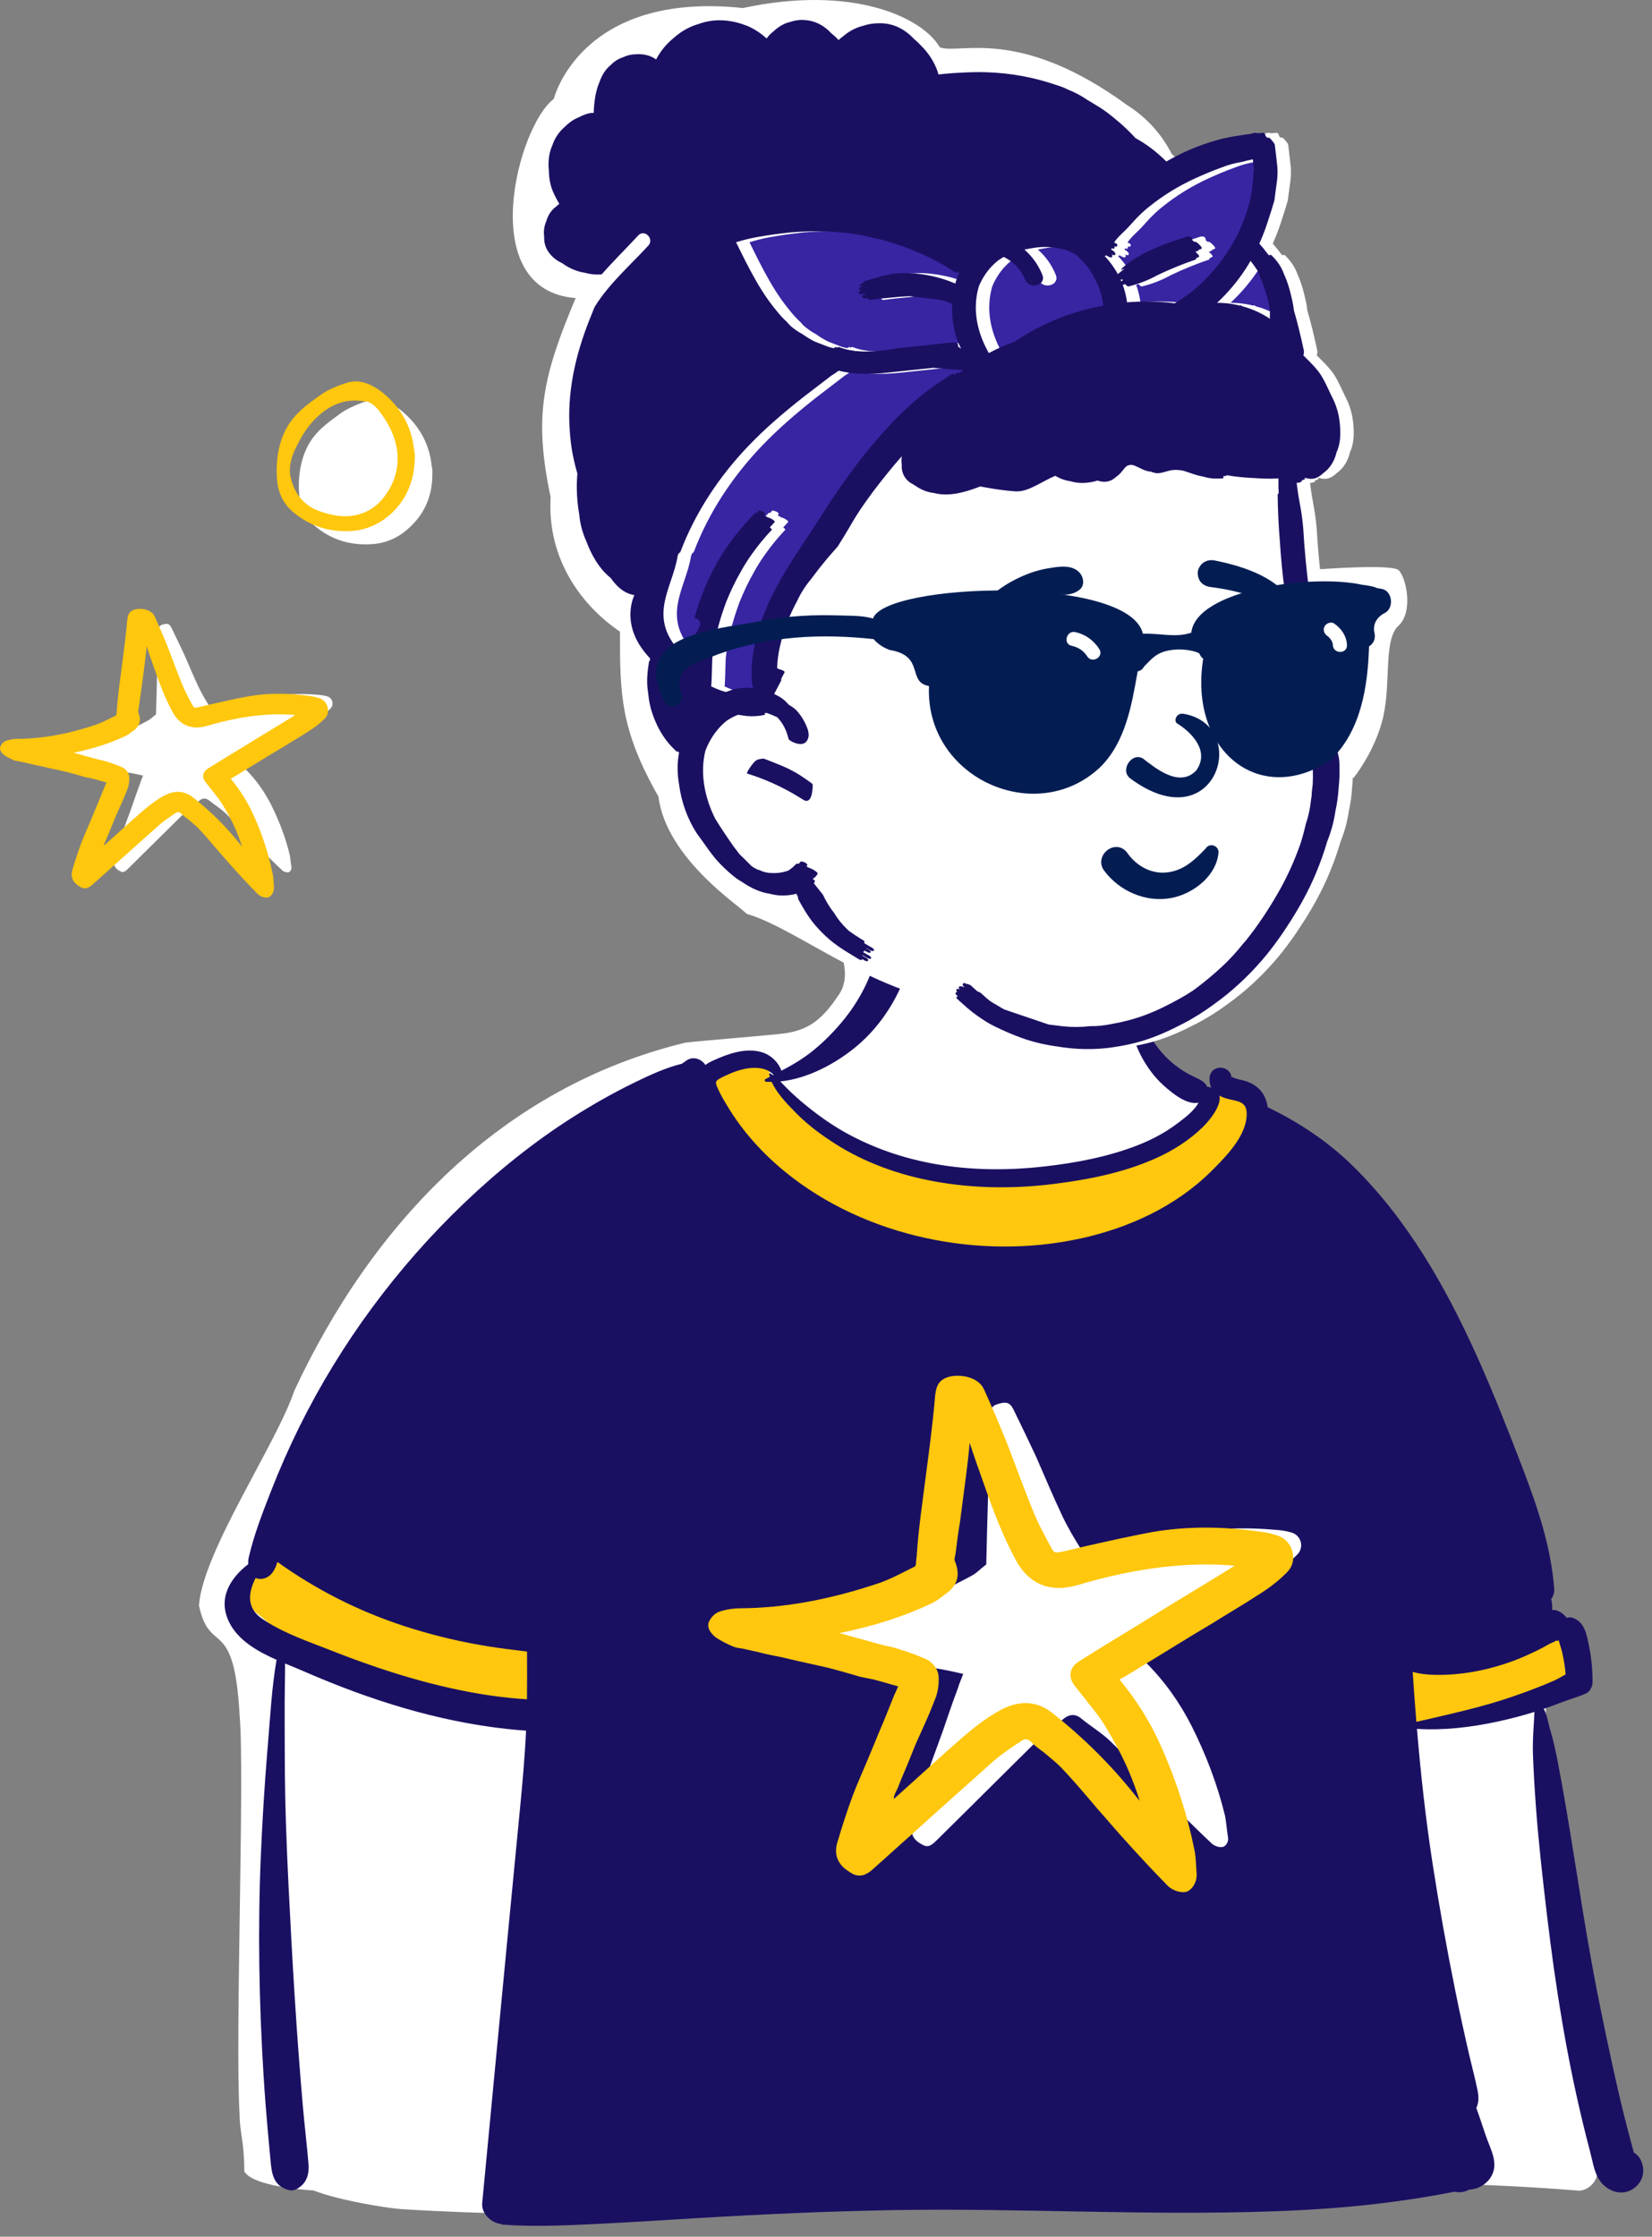
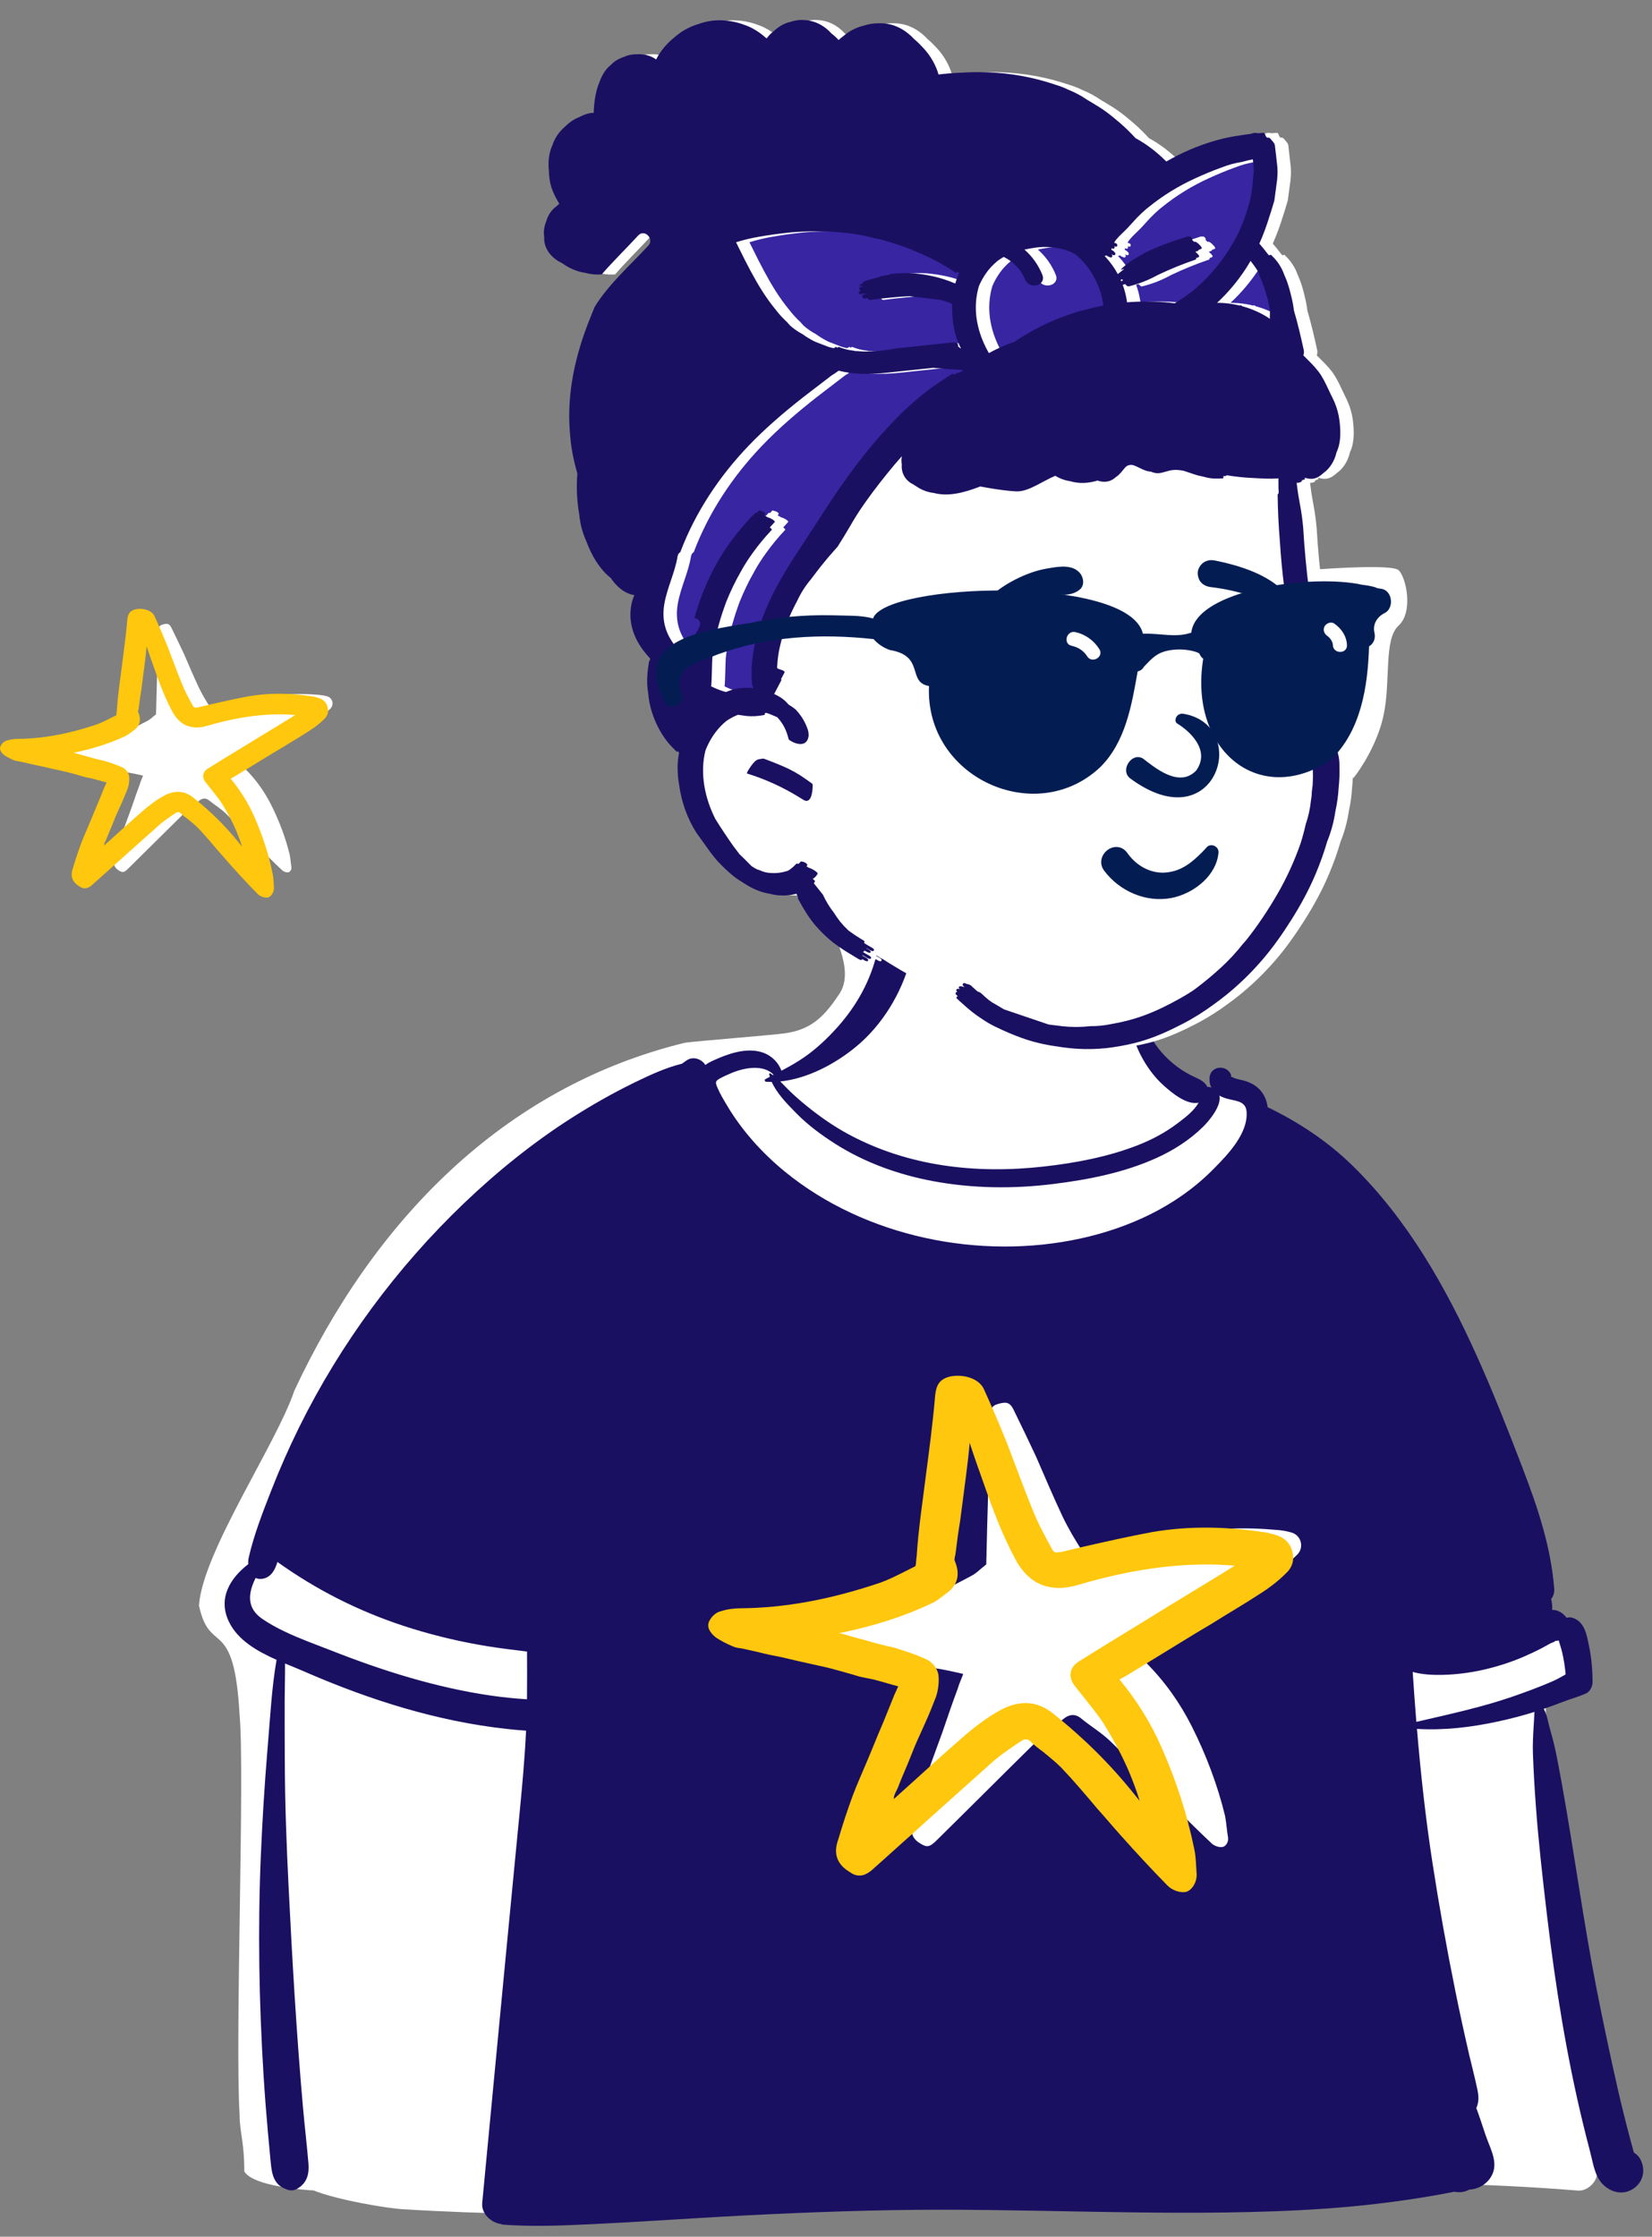
<svg xmlns="http://www.w3.org/2000/svg" width="130px" height="176px" viewBox="0 0 130 176">
  <rect x="0" y="0" width="130" height="176" fill="#808080" stroke="none" />
  <title>4EAC53B7-2030-45D5-BEC7-B64F7590E1D2</title>
  <g id="ProfileScreen" stroke="none" stroke-width="1" fill="none" fill-rule="evenodd">
    <g id="Assets" transform="translate(-540, -3431)">
      <g id="RISING-STAR" transform="translate(540, 3431)">
        <path d="M31.576,173.826 C33.235,173.929 34.894,174.01 36.553,174.073 C58.244,174.883 79.918,172.403 101.596,171.86 C109.145,171.661 116.655,171.759 124.185,172.368 C124.923,172.427 125.766,171.631 125.676,170.873 C124.285,158.823 122.544,146.807 121.643,134.708 C121.642,134.068 121.724,133.43 121.943,132.826 C121.985,132.779 122.199,132.249 122.39,132.216 C122.327,132.263 122.609,132.182 122.43,132.196 C123.518,132.017 124.586,130.837 123.796,129.709 C115.657,117.193 104.547,105.769 100.973,90.902 C100.128,86.883 97.078,86.635 93.828,84.977 C92.814,84.371 90.335,82.696 89.931,81.53 C88.968,77.331 90.665,73.217 85.706,71.517 C82.433,70.607 76.647,69.836 73.335,70.797 C69.295,72.146 69.597,76.714 67.254,79.857 C66.042,81.675 63.976,84.163 62.068,84.442 C61.143,84.577 60.462,82.7 59.538,82.83 C45.147,86.337 25.539,110.261 19.354,123.505 C17.96,127.673 22.455,126.416 22.179,130.606 C21.839,138.553 21.094,148.728 21.536,156.686 C21.949,161.304 21.643,166.143 23.074,170.588 C22.689,171.057 23.242,171.532 23.694,171.735 C24.262,172.706 29.86,173.692 31.576,173.826 Z" id="Path" fill="#FFFFFF" />
        <path d="M24.39,172.342 C26.049,172.445 27.514,171.543 29.173,171.606 C50.864,172.416 72.538,169.936 94.216,169.392 C101.766,169.193 109.276,169.292 116.806,169.901 C117.543,169.96 118.387,169.164 118.296,168.405 C116.906,156.356 115.165,144.34 114.263,132.242 C114.263,131.601 114.345,130.963 114.564,130.359 C114.605,130.312 114.819,129.782 115.01,129.749 C114.948,129.795 115.23,129.714 115.05,129.729 C116.139,129.55 117.207,128.371 116.417,127.242 C108.278,114.726 97.167,103.301 93.592,88.435 C92.748,84.416 89.698,84.167 86.448,82.51 C85.435,81.905 82.955,80.228 82.552,79.063 C81.588,74.864 83.285,70.749 78.327,69.05 C75.053,68.14 69.267,67.369 65.955,68.33 C61.915,69.679 68.299,75.203 65.955,78.346 C64.743,80.164 63.686,81.028 61.778,81.306 C60.853,81.441 54.83,81.917 53.907,82.047 C39.515,85.554 29.346,96.187 23.16,109.431 C21.766,113.599 15.934,122.141 15.658,126.331 C16.519,130.359 18.414,127.008 18.856,134.966 C19.269,139.584 18.487,160.376 18.856,166.421 C18.856,167.778 19.225,168.518 19.225,170.862 C19.794,171.832 22.674,172.207 24.39,172.342 Z" id="Path" fill="#FFFFFF" />
-         <path d="M59.538,82.83 C60.4,82.709 60.456,85.25 61.289,85.359 C65.159,90.811 71.157,92.62 78.092,92.62 C85.455,92.62 91.425,90.399 96.003,85.955 L96.422,86.132 C98.589,87.056 100.361,87.988 100.973,90.902 C104.547,105.769 115.657,117.193 123.796,129.709 C124.586,130.837 123.518,132.017 122.43,132.196 C122.609,132.182 122.327,132.263 122.39,132.216 C122.199,132.249 121.985,132.779 121.943,132.826 C121.837,133.119 121.763,133.419 121.715,133.723 C121.715,133.723 112.597,135.662 110.146,135.715 C85.533,136.248 40.522,135.486 40.522,135.486 L21.669,128.33 C20.59,126.706 18.305,126.642 19.354,123.505 C25.539,110.261 45.147,86.337 59.538,82.83 Z" id="Path" fill="#FFC70D" />
        <path d="M69.044,74.851 C69.418,73.162 72.097,73.886 71.638,75.569 C70.927,78.17 69.453,80.628 67.372,82.354 C65.764,83.686 63.573,84.875 61.4,85.094 C61.604,85.294 61.799,85.506 62.004,85.709 C62.467,86.171 62.959,86.599 63.466,87.011 C64.509,87.856 65.592,88.616 66.775,89.254 C71.502,91.798 76.842,92.384 82.121,91.792 C84.627,91.511 87.17,91.035 89.526,90.115 C90.618,89.69 91.679,89.131 92.616,88.424 L92.861,88.241 C93.354,87.867 94.011,87.34 94.319,86.764 C93.382,86.975 92.197,85.975 91.547,85.392 C90.837,84.753 90.238,83.928 89.796,83.082 C88.93,81.424 88.471,79.284 89.197,77.505 C89.246,77.387 89.401,77.407 89.415,77.535 C89.629,79.608 90.187,81.552 91.669,83.087 C92.328,83.767 93.116,84.337 93.977,84.733 L94.098,84.789 C94.465,84.959 94.85,85.159 95.005,85.522 C95.065,85.515 95.124,85.521 95.181,85.537 C95.232,85.551 95.279,85.566 95.325,85.583 C95.222,85.382 95.169,85.143 95.178,84.862 C95.215,83.773 96.704,83.74 96.91,84.71 C96.873,84.582 96.823,84.705 96.917,84.744 C96.916,84.733 96.913,84.721 96.91,84.71 L96.913,84.72 L96.919,84.744 L96.917,84.744 C96.921,84.762 96.924,84.78 96.926,84.799 L96.928,84.822 L96.927,84.803 C96.926,84.787 96.924,84.774 96.922,84.762 L96.919,84.744 C96.932,84.751 96.952,84.756 96.974,84.756 L96.983,84.759 C97.018,84.774 97.141,84.831 97.176,84.846 C97.424,84.938 97.701,84.967 97.955,85.046 C98.506,85.215 98.991,85.497 99.326,85.975 C99.567,86.318 99.702,86.711 99.756,87.12 C102.191,88.295 104.496,89.822 106.427,91.712 C110.735,95.928 113.739,101.204 116.204,106.666 C117.459,109.447 118.577,112.286 119.671,115.133 L119.843,115.583 C121.015,118.644 122.053,121.737 122.307,125.027 C122.33,125.322 122.233,125.599 122.066,125.827 C122.126,126.076 122.156,126.323 122.147,126.565 C122.146,126.603 122.144,126.64 122.141,126.677 C122.535,126.67 122.92,126.835 123.286,127.3 C123.433,127.253 123.595,127.247 123.752,127.299 C124.715,127.608 124.871,128.669 125.052,129.557 C125.239,130.475 125.321,131.414 125.322,132.35 C125.322,132.685 125.132,133.108 124.807,133.252 C124.197,133.521 123.541,133.697 122.91,133.943 C122.436,134.126 121.961,134.3 121.482,134.462 C121.748,134.928 121.834,135.576 121.977,136.067 C122.203,136.833 122.385,137.602 122.538,138.386 C123.571,143.719 124.288,149.108 125.255,154.452 C125.738,157.128 126.301,159.787 126.875,162.445 C127.158,163.752 127.458,165.057 127.78,166.355 C127.952,167.047 128.131,167.74 128.315,168.428 C128.369,168.63 128.424,168.83 128.479,169.03 L128.574,169.38 C128.786,169.498 128.965,169.674 129.091,169.916 C129.546,170.8 129.284,171.798 128.41,172.295 C127.46,172.837 126.324,172.326 125.8,171.446 C125.432,170.824 125.312,170.001 125.13,169.31 C124.924,168.534 124.73,167.753 124.541,166.974 C123.26,161.675 122.404,156.282 121.757,150.87 L121.711,150.483 C121.383,147.696 121.065,144.904 120.861,142.104 C120.759,140.73 120.679,139.354 120.629,137.976 C120.604,137.267 120.645,136.554 120.685,135.846 C120.702,135.536 120.729,135.225 120.738,134.915 L120.741,134.87 C120.744,134.839 120.747,134.797 120.75,134.754 L120.754,134.702 C119.798,135.002 118.828,135.252 117.848,135.463 C115.764,135.915 113.631,136.167 111.503,136.039 C111.801,139.574 112.187,143.1 112.728,146.602 C113.249,149.975 113.85,153.342 114.529,156.687 C114.869,158.369 115.236,160.046 115.622,161.717 C115.83,162.609 116.067,163.496 116.254,164.393 C116.365,164.927 116.399,165.374 116.176,165.872 C116.423,166.544 116.641,167.219 116.855,167.854 L116.919,168.043 C117.299,169.156 118.019,170.293 117.267,171.386 C116.878,171.95 116.243,172.273 115.604,172.292 C115.593,172.299 115.581,172.308 115.568,172.315 C115.225,172.5 114.828,172.536 114.451,172.457 C113.879,172.569 113.305,172.678 112.73,172.776 C111.31,173.023 109.882,173.225 108.453,173.396 C105.73,173.722 102.988,173.9 100.249,173.999 C90.218,174.361 80.177,173.725 70.143,173.908 C65.031,174.001 59.919,174.232 54.815,174.538 C52.268,174.691 49.72,174.855 47.171,174.981 L46.382,175.02 C44.103,175.13 41.823,175.214 39.545,175.047 C39.501,175.044 39.466,175.026 39.443,175.001 C38.657,174.912 37.867,174.186 37.946,173.347 C38.286,169.776 38.625,166.207 38.966,162.634 C39.572,156.27 40.183,149.906 40.801,143.544 L40.89,142.625 C41.098,140.481 41.296,138.332 41.397,136.179 C40.889,136.144 40.384,136.098 39.878,136.042 C34.396,135.44 29.142,133.777 24.096,131.591 L23.892,131.502 C23.437,131.303 22.94,131.104 22.43,130.892 C22.438,131.863 22.406,132.837 22.402,133.799 C22.395,135.397 22.408,136.995 22.412,138.59 C22.422,141.88 22.546,145.172 22.71,148.456 C22.997,154.257 23.333,160.05 23.843,165.836 C23.972,167.292 24.147,168.745 24.27,170.201 C24.344,171.059 24.168,171.774 23.385,172.224 C22.999,172.447 22.701,172.354 22.319,172.174 C21.385,171.735 21.359,170.697 21.27,169.792 C21.202,169.111 21.14,168.43 21.079,167.747 C20.949,166.291 20.836,164.835 20.745,163.377 C20.383,157.582 20.278,151.791 20.527,145.989 C20.643,143.276 20.81,140.556 21.032,137.846 L21.084,137.221 C21.267,135.056 21.385,132.784 21.763,130.606 C20.238,129.927 18.726,129.064 18.025,127.628 C17.116,125.765 18.115,124.172 19.538,123.075 C19.524,122.89 19.538,122.706 19.577,122.539 C19.985,120.763 20.67,119.009 21.331,117.316 C21.997,115.613 22.733,113.939 23.543,112.299 C26.791,105.731 31.228,99.73 36.517,94.674 C39.145,92.163 42.02,89.843 45.09,87.896 C46.611,86.933 48.172,86.043 49.787,85.251 L50.026,85.133 C51.151,84.586 52.413,84.004 53.664,83.699 C53.794,83.601 53.925,83.509 54.058,83.422 C54.55,83.094 55.218,83.331 55.509,83.799 C55.651,83.69 55.814,83.593 56.001,83.505 L56.186,83.42 C57.308,82.913 58.656,82.439 59.874,82.773 C60.631,82.98 61.227,83.539 61.494,84.25 C62.108,83.926 62.711,83.59 63.3,83.18 C64.247,82.524 65.104,81.709 65.875,80.854 C67.42,79.134 68.542,77.119 69.044,74.851 Z M122.658,129.078 C122.552,129.109 122.442,129.12 122.326,129.107 C122.535,129.131 122.118,129.254 122.004,129.313 L121.995,129.318 C121.788,129.437 121.578,129.553 121.366,129.664 C120.871,129.925 120.366,130.16 119.852,130.382 C118.839,130.814 117.792,131.146 116.719,131.39 C115.668,131.627 114.567,131.766 113.489,131.789 C112.769,131.803 111.914,131.769 111.168,131.556 C111.254,132.867 111.35,134.178 111.456,135.486 L112.929,135.147 C114.401,134.808 115.872,134.461 117.325,134.039 C118.416,133.721 119.491,133.35 120.554,132.949 C121.111,132.739 121.664,132.517 122.21,132.278 C122.482,132.159 122.737,132.018 122.988,131.874 L123.203,131.751 C123.154,131.166 123.063,130.591 122.93,130.013 C122.86,129.707 122.742,129.393 122.658,129.078 Z M21.832,122.904 C21.645,123.513 21.358,124.082 20.704,124.219 C20.473,124.268 20.279,124.241 20.118,124.162 L20.079,124.24 C19.542,125.348 19.384,126.517 20.621,127.37 C21.18,127.755 21.788,128.089 22.417,128.387 C23.542,128.925 24.74,129.357 25.87,129.796 L26.095,129.884 C28.115,130.679 30.168,131.404 32.252,132.01 C34.367,132.623 36.518,133.115 38.697,133.428 C39.616,133.559 40.541,133.651 41.469,133.71 C41.484,132.459 41.477,131.206 41.473,129.955 C41.143,129.912 40.816,129.868 40.5,129.831 C39.538,129.719 38.579,129.581 37.626,129.41 C35.634,129.052 33.664,128.559 31.742,127.928 C28.18,126.755 24.867,125.079 21.832,122.904 Z M60.879,84.572 C60.07,83.712 58.522,84.022 57.545,84.44 C57.25,84.566 56.952,84.694 56.669,84.849 L56.615,84.879 C56.285,85.07 56.287,85.182 56.448,85.561 C56.657,86.061 56.948,86.543 57.225,87.007 C58.411,88.993 59.973,90.723 61.756,92.184 C68.073,97.356 77.147,99.181 85.045,97.448 C88.836,96.618 92.493,94.941 95.284,92.192 L95.538,91.938 C96.663,90.808 98.208,89.173 98.099,87.498 C98.048,86.694 97.393,86.648 96.723,86.492 C96.449,86.428 96.187,86.338 95.96,86.21 C96.142,87.001 95.169,88.177 94.665,88.671 C93.611,89.706 92.341,90.516 90.999,91.121 C88.443,92.274 85.664,92.819 82.896,93.163 C79.756,93.556 76.548,93.521 73.431,92.941 C70.719,92.436 68.046,91.481 65.713,89.993 C64.643,89.311 63.588,88.534 62.696,87.629 L62.506,87.437 C61.862,86.782 61.112,85.991 60.727,85.13 C60.58,85.132 60.434,85.127 60.289,85.119 C60.186,85.113 60.131,84.967 60.233,84.912 C60.348,84.851 60.463,84.79 60.579,84.73 C60.559,84.666 60.542,84.604 60.529,84.54 C60.517,84.486 60.574,84.435 60.624,84.466 C60.693,84.507 60.76,84.552 60.825,84.599 C60.843,84.591 60.861,84.582 60.879,84.572 Z" id="Shape" fill="#1A1062" />
        <path d="M63.955,14.611 C72.816,14.126 80.668,11.63 86.905,17.216 C86.905,17.216 96.997,9.661 98.681,12.539 C99.808,14.467 98.244,17.055 98.663,19.434 C101.399,24.109 101.244,32.021 101.399,33.876 C101.789,38.549 104.244,56.137 104.244,60.314 C104.244,62.445 102.491,68.029 101.399,71.136 C98.968,78.052 94.33,81.576 86.721,81.576 C79.113,81.576 66.695,75.202 62.712,69.542 C62.363,69.046 60.106,70.493 57.745,67.983 C55.187,65.263 53.769,60.077 53.769,56.985 C53.769,53.061 51.239,50.34 51.533,45.318 C52.19,34.102 54.472,15.13 63.955,14.611 Z" id="Path" fill="#FFFFFF" />
-         <path d="M45.298,23.454 C37.304,22.837 40.748,9.885 43.576,7.788 C43.576,7.788 45.667,-0.723 58.458,0.633 C67.067,-1.217 72.566,1.345 73.954,3.717 C75.43,4.334 80.103,1.99 88.712,8.281 C97.69,13.956 91.821,29.528 91.976,31.382 C92.366,36.056 94.821,53.644 94.821,57.82 C94.821,59.952 93.068,65.535 91.976,68.642 C89.545,75.558 84.906,79.083 77.298,79.083 C69.69,79.083 63.053,73.139 58.749,71.906 C58.4,71.41 52.431,67.615 51.816,62.68 C48.787,57.376 48.787,54.539 48.787,49.702 C45.913,47.755 43.036,44.142 43.33,39.12 C41.977,32.705 42.715,29.622 45.298,23.454 Z" id="Path" fill="#FFFFFF" />
        <path d="M98.691,12.511 C99.818,14.439 98.253,17.027 98.673,19.406 C99.729,21.21 100.354,23.496 100.733,25.731 L98.664,26.831 L97.899,26.944 C85.489,28.778 77.568,30.429 74.137,31.896 C70.671,33.378 66.464,38.584 61.517,47.513 L61.367,47.785 L60.387,54.449 L55.893,55.831 L53.778,56.836 C53.726,52.977 51.252,50.261 51.543,45.291 C52.2,34.075 54.482,15.102 63.964,14.583 C72.826,14.098 80.677,11.602 86.915,17.188 C93.642,12.152 97.568,10.593 98.691,12.511 Z" id="Path" fill="#3725A2" />
        <path d="M64.021,1.571 C64.136,1.563 64.253,1.569 64.37,1.58 C64.497,1.586 64.625,1.599 64.753,1.624 C65.405,1.75 65.985,2.095 66.435,2.581 C66.448,2.594 66.458,2.608 66.469,2.621 C66.68,2.78 66.875,2.961 67.051,3.152 C67.082,3.123 67.112,3.093 67.144,3.064 C67.237,2.982 67.334,2.904 67.435,2.831 C67.859,2.467 68.356,2.202 68.891,2.051 L68.964,2.032 C68.978,2.027 68.992,2.025 69.006,2.022 C69.386,1.895 69.785,1.83 70.187,1.831 C70.668,1.816 71.151,1.895 71.601,2.081 C72.134,2.302 72.598,2.652 72.987,3.072 C73.243,3.281 73.467,3.51 73.703,3.763 C74.191,4.286 74.576,4.898 74.82,5.572 C74.853,5.666 74.883,5.763 74.91,5.86 C75.505,5.791 76.102,5.742 76.7,5.718 C77.371,5.677 78.042,5.663 78.714,5.686 C80.566,5.746 82.377,6.073 84.131,6.673 C84.482,6.777 84.824,6.909 85.153,7.073 C85.669,7.279 86.157,7.541 86.617,7.858 L87.009,8.091 C87.206,8.208 87.402,8.327 87.593,8.449 C88.047,8.741 88.478,9.068 88.885,9.42 C89.316,9.768 89.722,10.148 90.109,10.545 C90.214,10.653 90.315,10.762 90.415,10.871 C91.307,11.354 92.099,11.971 92.837,12.708 C93.423,12.37 94.029,12.063 94.655,11.791 C95.301,11.511 96.121,11.222 96.798,11.032 C97.405,10.861 98.005,10.744 98.614,10.658 C98.891,10.61 99.17,10.572 99.449,10.539 L99.439,10.544 C99.635,10.522 99.831,10.504 100.029,10.487 L100.023,10.486 C100.107,10.479 100.193,10.472 100.277,10.466 L100.483,10.449 C100.545,10.444 100.635,10.589 100.641,10.64 L100.648,10.692 C100.694,10.744 100.736,10.802 100.766,10.837 C100.803,10.834 100.839,10.831 100.876,10.83 C100.985,10.82 101.112,11.016 101.176,11.091 L101.235,11.159 C101.301,11.24 101.369,11.332 101.379,11.433 C101.451,12.018 101.518,12.605 101.58,13.191 C101.604,13.635 101.58,14.075 101.507,14.511 C101.452,14.934 101.396,15.357 101.339,15.778 C101.249,16.074 101.161,16.37 101.072,16.666 C101.037,16.779 100.998,16.89 100.96,17.002 C100.735,17.746 100.471,18.47 100.157,19.171 C100.386,19.425 100.6,19.689 100.799,19.961 C100.847,20.009 100.894,20.058 100.938,20.109 C100.951,20.089 100.97,20.071 100.989,20.061 C101.057,20.031 101.107,20.067 101.149,20.125 C101.592,20.549 101.913,21.044 102.113,21.609 L102.238,21.904 C102.258,21.953 102.279,22.002 102.299,22.052 C102.458,22.48 102.58,22.92 102.681,23.365 C102.772,23.716 102.836,24.071 102.878,24.43 C103.182,25.453 103.423,26.499 103.649,27.531 C103.685,27.693 103.668,27.838 103.617,27.962 L103.749,28.091 L103.975,28.317 C104.355,28.697 104.743,29.096 105.026,29.549 C105.318,30.018 105.533,30.52 105.773,31.018 L105.823,31.123 L105.929,31.335 C106.042,31.567 106.097,31.695 106.199,31.975 C106.366,32.442 106.456,32.911 106.498,33.406 C106.56,34.126 106.552,34.911 106.236,35.581 C106.235,35.587 106.232,35.591 106.229,35.595 C106.085,36.242 105.732,36.843 105.193,37.226 C105.077,37.335 104.954,37.432 104.821,37.51 C104.504,37.696 104.213,37.713 103.867,37.627 L103.823,37.615 C103.78,37.604 103.74,37.594 103.703,37.586 C103.758,37.632 103.787,37.687 103.703,37.727 C103.62,37.766 103.547,37.789 103.479,37.797 C103.508,37.835 103.511,37.876 103.449,37.91 C103.314,37.982 103.204,38.004 103.092,37.985 L103.116,38.181 C103.3,39.664 103.465,39.957 103.61,41.55 C103.705,43.181 103.857,44.808 104.066,46.428 L104.139,47.016 C104.37,48.882 104.631,50.761 105.028,52.597 C105.23,53.399 105.402,54.207 105.549,55.02 C105.755,55.639 105.901,56.272 105.981,56.918 C106.097,57.575 106.177,58.237 106.223,58.905 C106.386,59.333 106.464,59.767 106.46,60.209 C106.481,60.804 106.461,61.398 106.398,61.989 C106.363,62.603 106.278,63.212 106.145,63.816 C106.026,64.643 105.808,65.443 105.495,66.218 C105.245,67.083 104.939,67.932 104.589,68.762 C104.048,70.048 103.395,71.242 102.651,72.419 C101.952,73.523 101.204,74.586 100.35,75.575 C99.244,76.852 97.985,78.022 96.603,79.009 C95.816,79.592 94.985,80.117 94.116,80.565 C93.052,81.115 91.972,81.61 90.821,81.944 C90.102,82.152 89.371,82.296 88.631,82.406 C87.178,82.622 85.673,82.589 84.212,82.337 C83.27,82.21 82.343,81.99 81.467,81.676 C80.747,81.417 80.061,81.119 79.375,80.783 C79.022,80.613 78.681,80.415 78.355,80.194 C77.807,79.838 77.293,79.434 76.815,78.989 C76.659,78.855 76.507,78.718 76.358,78.574 C76.287,78.511 76.326,78.417 76.409,78.394 L76.434,78.391 C76.402,78.361 76.368,78.332 76.336,78.301 C76.329,78.295 76.323,78.288 76.317,78.281 C76.302,78.267 76.285,78.253 76.271,78.239 C76.216,78.191 76.271,78.084 76.319,78.058 C76.337,78.049 76.361,78.047 76.388,78.05 C76.382,78.044 76.378,78.04 76.372,78.036 C76.367,78.032 76.365,78.02 76.367,78.009 L76.346,77.992 C76.274,77.929 76.31,77.836 76.395,77.812 C76.436,77.799 76.504,77.806 76.575,77.821 L76.601,77.827 L76.554,77.782 C76.469,77.709 76.496,77.627 76.6,77.602 C76.678,77.606 76.754,77.617 76.83,77.636 L76.887,77.651 C76.915,77.658 76.942,77.666 76.97,77.675 C76.922,77.631 76.874,77.589 76.828,77.545 C76.781,77.505 76.831,77.387 76.873,77.364 C76.931,77.331 77.043,77.376 77.095,77.414 C77.223,77.428 77.392,77.485 77.454,77.538 C77.624,77.702 77.8,77.858 77.978,78.01 C78.087,78.044 78.189,78.089 78.268,78.157 C78.47,78.352 78.681,78.535 78.897,78.712 L79.06,78.826 C79.087,78.844 79.115,78.862 79.143,78.88 C79.452,79.062 79.761,79.243 80.069,79.425 C81.199,79.808 82.328,80.191 83.456,80.574 L83.605,80.619 L84.7,80.754 C85.42,80.83 86.142,80.826 86.862,80.743 C87.402,80.75 87.938,80.696 88.465,80.586 C89.361,80.434 90.24,80.21 91.095,79.897 C92.079,79.537 93.017,79.064 93.933,78.553 C94.262,78.369 94.585,78.173 94.903,77.965 C95.005,77.892 95.108,77.817 95.211,77.741 C95.887,77.232 96.535,76.69 97.157,76.116 C97.45,75.847 97.731,75.566 98.002,75.276 C98.042,75.233 98.079,75.192 98.118,75.15 C98.378,74.865 98.63,74.571 98.87,74.266 L99.099,74.007 C100.025,72.852 100.848,71.61 101.587,70.331 C102.321,69.064 102.926,67.73 103.407,66.35 C103.562,65.858 103.697,65.359 103.809,64.855 C104.017,64.248 104.153,63.627 104.217,62.992 C104.238,62.868 104.255,62.744 104.272,62.62 L104.281,62.425 C104.282,62.392 104.284,62.359 104.284,62.327 C104.313,62.13 104.336,61.932 104.355,61.735 C104.366,61.536 104.373,61.337 104.374,61.139 L104.359,59.919 C104.355,59.881 104.351,59.842 104.348,59.802 L104.317,59.533 C104.249,58.977 104.197,58.42 104.13,57.865 C104.13,57.862 104.13,57.858 104.128,57.854 C104.104,57.646 104.076,57.438 104.046,57.229 C104.03,57.105 104.011,56.981 103.992,56.857 L103.957,56.64 C103.891,56.263 103.812,55.888 103.716,55.517 L103.674,55.358 L103.43,54.125 L103.154,52.911 C102.975,52.098 102.827,51.279 102.708,50.452 C102.494,49.136 102.311,47.818 102.153,46.494 C102.144,46.43 102.135,46.366 102.128,46.302 C101.967,45.074 101.85,43.842 101.774,42.606 C101.672,41.388 101.612,40.167 101.597,38.945 C101.596,38.89 101.632,38.845 101.676,38.819 L101.672,38.584 C101.667,38.376 101.663,38.626 101.661,38.389 L101.658,37.737 C101.659,37.682 101.659,37.645 101.66,37.642 C100.909,37.694 100.404,37.651 99.678,37.613 L99.555,37.607 C98.89,37.576 98.229,37.503 97.572,37.392 C97.569,37.427 97.547,37.45 97.509,37.457 C97.441,37.46 97.378,37.46 97.314,37.462 L97.337,37.553 C97.338,37.6 97.318,37.629 97.273,37.642 L97.085,37.65 C96.835,37.661 96.583,37.666 96.335,37.632 C96.111,37.603 95.893,37.55 95.676,37.488 C95.543,37.466 95.406,37.435 95.267,37.395 C94.91,37.292 94.556,37.154 94.197,37.044 C93.831,36.967 93.46,36.942 93.072,37.034 C92.661,37.132 92.314,37.308 91.884,37.201 C91.798,37.18 91.715,37.147 91.632,37.113 L91.555,37.108 C91.542,37.107 91.529,37.105 91.515,37.103 C91.067,37.039 90.667,36.754 90.24,36.602 C90.09,36.565 89.942,36.574 89.798,36.635 L89.762,36.651 L89.62,36.757 C89.562,36.824 89.506,36.893 89.45,36.961 L89.366,37.064 C89.213,37.254 89.05,37.425 88.852,37.549 C88.613,37.77 88.329,37.9 87.99,37.908 C87.797,37.914 87.606,37.873 87.42,37.814 C86.72,38.031 85.97,38.075 85.271,37.863 C84.994,37.821 84.723,37.746 84.463,37.629 C84.34,37.574 84.218,37.51 84.1,37.438 C83.606,37.646 83.139,37.924 82.663,38.164 L82.555,38.218 C82.068,38.461 81.529,38.698 80.978,38.663 C80.283,38.618 79.601,38.525 78.92,38.408 C78.915,38.408 78.908,38.406 78.902,38.405 L78.808,38.389 L78.468,38.329 L78.193,38.278 L78.053,38.332 C76.926,38.759 75.691,39.093 74.558,38.794 C74.065,38.733 73.602,38.567 73.184,38.283 C73.17,38.274 73.156,38.264 73.142,38.252 C73.076,38.219 73.014,38.181 72.959,38.14 L72.947,38.131 L72.937,38.121 L72.931,38.118 C72.314,37.834 71.959,37.228 72.021,36.548 C71.983,36.332 71.985,36.121 72.027,35.896 C71.826,36.134 71.62,36.369 71.412,36.603 C70.651,37.522 69.905,38.459 69.215,39.435 L69.057,39.661 C68.677,40.198 68.324,40.754 67.998,41.326 C67.667,41.891 67.328,42.451 66.978,43.003 C66.523,43.508 66.083,44.024 65.658,44.554 L65.478,44.781 L64.867,45.586 C64.436,46.099 64.077,46.66 63.794,47.269 C63.562,47.702 63.349,48.143 63.156,48.596 C63.094,48.733 63.035,48.871 62.977,49.009 C62.779,49.549 62.612,50.099 62.481,50.667 C62.376,51.078 62.3,51.495 62.256,51.917 L62.242,52.058 C62.225,52.225 62.212,52.391 62.205,52.557 C62.246,52.581 62.28,52.605 62.305,52.629 L62.408,52.666 L62.491,52.691 C62.62,52.731 62.844,52.814 62.79,52.917 L62.519,53.436 C62.547,53.465 62.56,53.496 62.541,53.53 C62.36,53.878 62.177,54.226 61.994,54.575 C61.989,54.587 61.979,54.597 61.969,54.604 C62.125,54.676 62.277,54.755 62.422,54.841 C62.704,55.01 62.913,55.206 63.105,55.435 C63.308,55.556 63.499,55.688 63.679,55.841 C63.901,56.075 64.095,56.331 64.26,56.609 C64.412,56.871 64.535,57.145 64.631,57.431 C64.673,57.582 64.693,57.738 64.692,57.897 C64.521,59.102 63.147,58.277 63.121,58.171 C62.932,57.443 62.716,56.984 62.229,56.443 L62.216,56.434 C61.935,56.31 61.657,56.187 61.366,56.092 C61.322,56.1 61.277,56.106 61.232,56.113 C61.283,56.185 61.257,56.255 61.155,56.268 C60.712,56.355 60.265,56.379 59.814,56.341 L59.131,56.244 C58.848,56.353 58.577,56.493 58.321,56.66 L58.237,56.716 L58.221,56.727 C57.562,57.259 57.053,57.965 56.704,58.735 C56.673,58.803 56.643,58.873 56.615,58.943 L56.573,59.048 L56.57,59.053 C56.115,60.848 56.521,62.819 57.354,64.447 C57.808,65.176 58.282,65.891 58.777,66.591 L59.258,67.222 C59.542,67.49 59.82,67.764 60.092,68.046 C60.134,68.089 60.179,68.131 60.224,68.172 C60.367,68.266 60.513,68.35 60.663,68.42 C60.72,68.44 60.779,68.458 60.838,68.474 C61.125,68.612 61.426,68.685 61.743,68.694 C62.16,68.721 62.566,68.672 62.958,68.547 L63.036,68.521 L63.094,68.5 C63.308,68.364 63.506,68.193 63.694,67.993 C63.737,67.949 63.815,67.949 63.905,67.973 C63.955,67.922 64.004,67.869 64.05,67.811 C64.083,67.776 64.133,67.774 64.173,67.801 C64.306,67.786 64.668,67.991 64.573,68.1 C64.558,68.125 64.538,68.148 64.521,68.172 C64.585,68.204 64.648,68.241 64.704,68.279 C65,68.361 65.436,68.657 65.4,68.746 L65.396,68.753 C65.328,68.882 65.239,68.991 65.13,69.077 L65.092,69.105 L65.009,69.163 C65.126,69.236 65.225,69.321 65.175,69.38 C65.153,69.424 65.129,69.466 65.101,69.504 C65.34,69.8 65.577,70.099 65.814,70.398 C66.05,70.911 66.343,71.39 66.691,71.834 C66.982,72.316 67.333,72.749 67.742,73.136 C67.776,73.169 67.811,73.202 67.844,73.234 C68.146,73.458 68.461,73.667 68.79,73.868 L68.932,73.953 C69.006,73.998 69.131,74.055 69.072,74.163 C69.065,74.177 69.057,74.189 69.047,74.197 C69.254,74.333 69.467,74.461 69.688,74.579 L69.709,74.592 C69.793,74.646 69.906,74.743 69.787,74.822 C69.685,74.889 69.417,74.706 69.29,74.621 C69.266,74.621 69.238,74.615 69.21,74.606 C69.252,74.629 69.294,74.653 69.336,74.677 L69.4,74.712 C69.449,74.741 69.691,74.902 69.522,74.97 C69.439,74.977 69.363,74.955 69.293,74.908 C69.21,74.867 69.128,74.823 69.048,74.778 C69.076,74.822 69.076,74.865 69.006,74.894 C68.982,74.895 68.958,74.894 68.934,74.891 C69.1,74.997 69.27,75.095 69.446,75.188 L69.475,75.206 C69.549,75.254 69.667,75.346 69.581,75.425 C69.484,75.512 69.217,75.326 69.148,75.284 L68.943,75.161 C68.927,75.168 68.91,75.171 68.892,75.173 C68.954,75.211 69.012,75.252 69.075,75.288 L69.161,75.335 C69.269,75.395 69.421,75.493 69.366,75.591 C69.311,75.688 69.147,75.609 69.041,75.546 L68.927,75.475 C68.922,75.472 68.917,75.469 68.912,75.466 L68.908,75.483 C68.907,75.486 68.905,75.488 68.903,75.491 C68.851,75.583 68.718,75.523 68.627,75.47 L68.553,75.425 C68.429,75.35 68.305,75.275 68.182,75.2 L67.999,75.087 L67.996,75.087 C67.362,74.705 66.776,74.324 66.223,73.833 C65.893,73.54 65.585,73.23 65.292,72.899 C64.704,72.235 64.267,71.475 63.845,70.7 C63.838,70.687 63.848,70.654 63.865,70.619 C63.818,70.523 63.773,70.426 63.728,70.326 C63.295,70.447 62.811,70.483 62.365,70.453 C62.126,70.437 61.89,70.395 61.655,70.331 C60.906,70.227 60.183,69.885 59.559,69.474 C59.519,69.449 59.484,69.421 59.448,69.396 C59.19,69.25 58.945,69.081 58.713,68.888 C58.261,68.513 57.829,68.096 57.436,67.66 C57.152,67.322 56.884,66.971 56.632,66.607 C56.376,66.247 56.117,65.888 55.859,65.528 C55.14,64.401 54.68,63.102 54.502,61.776 C54.414,61.287 54.369,60.792 54.379,60.298 C54.386,59.942 54.426,59.581 54.494,59.221 C54.454,59.182 54.413,59.142 54.372,59.102 C54.35,59.141 54.327,59.169 54.313,59.155 L53.991,58.831 C53.762,58.6 53.609,58.43 53.345,58.057 C52.926,57.46 52.614,56.805 52.382,56.114 C52.215,55.621 52.104,55.06 52.06,54.517 C52.046,54.427 52.032,54.335 52.021,54.242 C51.931,53.507 52.014,52.804 52.125,52.079 C52.132,52.032 52.156,52.002 52.188,51.986 C52.196,51.929 52.206,51.87 52.216,51.811 C51.284,50.823 50.614,49.631 50.668,48.193 C50.686,47.739 50.778,47.292 50.956,46.875 L50.977,46.828 C50.199,46.708 49.583,46.161 49.119,45.482 C49.078,45.449 49.038,45.416 49,45.384 C48.172,44.674 47.597,43.67 47.204,42.609 C46.922,41.993 46.736,41.334 46.656,40.652 C46.651,40.603 46.647,40.554 46.643,40.506 C46.451,39.426 46.402,38.336 46.491,37.261 C46.297,36.596 46.14,35.92 46.033,35.227 C45.982,34.897 45.947,34.567 45.92,34.237 L45.918,34.219 L45.913,34.16 L45.901,34.012 C45.9,33.987 45.898,33.963 45.896,33.939 C45.659,30.919 46.332,27.947 47.446,25.15 C47.543,24.899 47.643,24.648 47.747,24.399 L47.856,24.139 C48.974,22.331 50.653,20.87 52.075,19.326 C52.566,18.793 51.772,17.994 51.28,18.528 C50.335,19.554 49.321,20.537 48.406,21.591 C48.245,21.603 48.083,21.607 47.921,21.599 C47.64,21.585 47.367,21.54 47.103,21.468 C46.443,21.371 45.843,21.104 45.297,20.712 C44.567,20.371 43.944,19.728 43.883,18.889 C43.876,18.805 43.877,18.722 43.883,18.639 C43.815,18.228 43.876,17.798 44.047,17.402 C44.077,17.294 44.115,17.186 44.162,17.081 C44.302,16.766 44.531,16.465 44.811,16.26 C44.818,16.256 44.823,16.253 44.829,16.249 C44.859,16.218 44.887,16.187 44.919,16.159 C44.967,16.115 45.017,16.074 45.071,16.036 C44.881,15.723 44.709,15.402 44.563,15.059 C44.404,14.687 44.323,14.309 44.278,13.91 C44.259,13.752 44.252,13.596 44.25,13.439 C44.241,13.367 44.236,13.294 44.23,13.221 C44.195,12.663 44.259,12.083 44.468,11.561 C44.483,11.522 44.503,11.483 44.521,11.442 C44.56,11.323 44.604,11.205 44.657,11.089 C44.866,10.645 45.161,10.269 45.525,9.96 C45.722,9.761 45.943,9.585 46.183,9.436 C46.325,9.347 46.487,9.268 46.657,9.203 C46.961,9.042 47.351,8.896 47.667,8.884 C47.705,8.883 47.739,8.887 47.775,8.887 C47.805,8.078 47.909,7.197 48.228,6.464 C48.414,5.932 48.692,5.46 49.111,5.12 C49.354,4.866 49.654,4.659 50.028,4.524 L50.094,4.501 L50.12,4.494 C50.456,4.331 50.818,4.266 51.191,4.268 C51.626,4.245 52.069,4.327 52.447,4.527 C52.526,4.569 52.61,4.621 52.69,4.678 C52.751,4.556 52.818,4.434 52.896,4.311 C53.167,3.875 53.495,3.496 53.874,3.151 C53.919,3.11 53.969,3.073 54.016,3.034 C54.201,2.866 54.396,2.711 54.599,2.57 C55.036,2.266 55.515,2.039 56.019,1.892 C56.6,1.677 57.213,1.577 57.827,1.598 L57.954,1.603 C57.982,1.606 58.01,1.607 58.037,1.609 C58.646,1.648 59.246,1.798 59.82,2.023 C60.415,2.259 60.918,2.615 61.387,3.024 C61.496,2.872 61.622,2.728 61.775,2.593 C61.819,2.555 61.865,2.521 61.908,2.485 C61.942,2.452 61.977,2.419 62.014,2.387 C62.181,2.239 62.358,2.11 62.553,1.996 C62.771,1.868 63.005,1.779 63.249,1.724 C63.496,1.64 63.756,1.587 64.021,1.571 Z M61.13,59.688 C61.155,59.687 62.458,60.176 63.107,60.493 L63.139,60.508 C63.887,60.881 64.247,61.148 64.919,61.626 C64.964,61.659 65.01,61.708 65.01,61.756 C65.01,62.452 64.842,63.303 64.258,62.926 C64.174,62.872 64.089,62.818 64.003,62.766 L63.874,62.688 L63.87,62.689 C63.871,62.689 63.873,62.688 63.874,62.687 C62.603,61.91 61.26,61.301 59.842,60.865 C59.745,60.83 60.464,59.741 60.662,59.802 C60.548,59.757 61.111,59.689 61.13,59.688 Z M74.488,28.943 C73.642,29.034 72.797,29.123 71.952,29.21 C71.413,29.272 70.873,29.327 70.333,29.374 C69.522,29.435 68.71,29.444 67.902,29.333 C67.615,29.294 67.333,29.237 67.055,29.168 C66.865,29.308 66.668,29.439 66.467,29.564 L64.234,31.277 C62.736,32.457 61.271,33.707 59.952,35.088 C57.648,37.499 55.772,40.32 54.592,43.445 C54.485,43.508 54.402,43.618 54.375,43.788 C54.166,45.068 53.557,46.236 53.337,47.512 C53.12,48.768 53.408,49.836 54.195,50.832 C54.363,51.045 54.708,51.034 54.919,50.89 C54.968,50.987 55.18,50.983 55.255,50.556 C55.605,50.176 55.905,49.777 56.107,49.284 C56.257,48.921 56.006,48.669 55.701,48.62 C55.828,48.163 55.97,47.71 56.131,47.262 C56.606,45.932 57.211,44.66 57.972,43.467 C58.641,42.418 59.416,41.505 60.249,40.588 C60.258,40.576 60.275,40.572 60.294,40.569 L60.467,40.377 C60.49,40.35 60.54,40.353 60.595,40.367 C60.647,40.312 60.697,40.256 60.751,40.201 C60.803,40.144 60.86,40.161 60.893,40.206 C60.981,40.187 61.143,40.283 61.192,40.314 C61.277,40.37 61.303,40.433 61.232,40.514 C61.219,40.528 61.206,40.542 61.194,40.555 C61.291,40.596 61.386,40.651 61.461,40.704 C61.721,40.762 62.087,41.004 62.023,41.076 C61.89,41.216 61.76,41.358 61.632,41.503 C61.745,41.582 61.818,41.66 61.788,41.694 C61.24,42.273 60.734,42.887 60.27,43.536 C59.917,44.021 59.597,44.526 59.312,45.052 C58.887,45.796 58.527,46.562 58.208,47.348 C58.163,47.468 58.119,47.588 58.077,47.708 C57.61,49.017 57.262,50.376 57.114,51.761 L57.108,51.854 C57.08,52.353 57.069,53.688 57.018,54.007 C57.329,54.16 57.653,54.291 57.989,54.399 C58.052,54.417 58.117,54.434 58.181,54.449 C58.218,54.434 58.256,54.421 58.294,54.41 C58.603,54.284 58.927,54.194 59.257,54.15 C59.48,54.121 59.701,54.111 59.923,54.117 L60.018,54.121 C60.116,54.124 60.213,54.131 60.312,54.141 C60.306,54.084 60.303,54.029 60.299,53.973 C60.271,53.954 60.25,53.929 60.249,53.895 C60.182,53.261 60.181,52.626 60.244,51.992 C60.287,51.661 60.336,51.331 60.389,51.001 C60.444,50.73 60.507,50.464 60.576,50.197 C60.759,49.45 61.002,48.721 61.298,48.008 C62.139,45.974 63.344,44.14 64.556,42.315 C65.441,40.983 66.277,39.621 67.193,38.312 C67.972,37.197 68.79,36.098 69.664,35.055 C70.536,34.013 71.457,33.011 72.451,32.084 C72.611,31.935 72.773,31.792 72.938,31.649 C73.88,30.803 74.904,30.108 75.97,29.426 C76.01,29.399 76.083,29.429 76.144,29.48 L76.316,29.374 C76.345,29.356 76.374,29.339 76.403,29.322 C76.429,29.305 76.459,29.333 76.474,29.357 C76.548,29.319 76.621,29.282 76.694,29.246 C76.747,29.202 76.802,29.162 76.856,29.119 C76.065,29.079 75.276,29.02 74.488,28.943 Z M84.402,19.545 C83.764,19.417 83.123,19.398 82.479,19.494 C82.209,19.534 81.94,19.581 81.674,19.639 C82.279,20.168 82.765,20.844 83.081,21.623 C83.422,22.464 82.061,22.827 81.725,21.998 C81.4,21.197 80.786,20.584 80.044,20.216 C79.884,20.306 79.728,20.403 79.58,20.51 C79.386,20.668 79.203,20.839 79.032,21.026 C78.658,21.434 78.315,21.978 78.089,22.517 C78.002,22.81 77.938,23.111 77.897,23.422 C77.888,23.492 77.88,23.564 77.873,23.636 C77.734,25.095 78.15,26.514 78.866,27.77 L78.894,27.771 C79.534,27.424 80.202,27.131 80.891,26.892 C81.442,26.52 82.014,26.176 82.604,25.865 C83.856,25.202 85.179,24.692 86.543,24.342 L86.7,24.303 C87.021,24.221 87.345,24.148 87.671,24.085 L87.866,24.048 L87.869,24.048 L87.848,23.838 C87.738,23.013 87.416,22.247 87,21.54 C86.688,21.005 86.216,20.458 85.693,20.021 L85.69,20.02 C85.453,19.885 85.203,19.773 84.946,19.68 L84.85,19.646 L84.402,19.545 Z M67.259,18.292 C65.932,18.166 64.604,18.179 63.277,18.287 C62.409,18.374 61.547,18.493 60.689,18.646 C60.108,18.746 59.539,18.887 58.979,19.062 L59.299,19.711 C59.834,20.791 60.382,21.865 61.028,22.886 C61.361,23.412 61.723,23.913 62.117,24.393 C62.382,24.737 62.675,25.056 62.995,25.349 C63.08,25.452 63.17,25.549 63.261,25.644 C63.554,25.895 63.869,26.115 64.213,26.296 C64.49,26.498 64.778,26.674 65.079,26.829 L65.192,26.886 L66.247,27.292 C66.303,27.308 66.36,27.324 66.417,27.339 L66.503,27.361 L66.663,27.395 L66.783,27.329 C66.804,27.318 66.824,27.308 66.845,27.297 C66.878,27.279 66.902,27.314 66.909,27.34 C66.912,27.35 66.908,27.364 66.901,27.378 L67.054,27.294 C67.319,27.402 67.599,27.488 67.9,27.545 C68.036,27.57 68.173,27.59 68.309,27.606 L68.327,27.619 C68.33,27.621 68.333,27.623 68.337,27.626 L68.486,27.626 C69.537,27.728 70.604,27.593 71.653,27.404 C73.139,27.254 74.624,27.089 76.108,26.935 C76.136,26.932 76.147,26.945 76.147,26.965 L76.239,26.956 C76.371,26.942 76.525,27.163 76.426,27.244 C76.506,27.292 76.583,27.361 76.641,27.414 L76.674,27.411 C76.471,27.011 76.313,26.592 76.201,26.157 L76.057,25.427 C76.018,25.154 75.995,24.864 75.991,24.578 C75.981,24.447 75.974,24.324 75.974,24.217 C75.974,24.115 75.976,24.014 75.98,23.913 C75.7,23.797 75.416,23.695 75.126,23.609 C74.303,23.508 73.482,23.406 72.66,23.306 C72.166,23.325 71.672,23.36 71.18,23.415 C70.622,23.464 70.065,23.528 69.509,23.604 C69.457,23.609 69.365,23.539 69.308,23.457 L69.071,23.49 C68.947,23.505 68.818,23.257 68.981,23.206 C69.04,23.183 69.099,23.16 69.158,23.139 L69.246,23.107 L69.196,23.113 C69.179,23.115 69.158,23.11 69.134,23.102 C69.003,23.119 68.872,23.136 68.743,23.151 C68.579,23.172 68.616,22.955 68.731,22.904 L68.787,22.883 C68.689,22.823 68.604,22.656 68.724,22.602 L68.74,22.596 C68.796,22.573 68.851,22.555 68.908,22.534 C68.903,22.516 68.903,22.498 68.909,22.483 L68.677,22.513 C68.656,22.515 68.757,22.367 68.805,22.338 L68.813,22.333 L68.924,22.3 C68.941,22.252 69.031,22.146 69.062,22.136 C69.47,22.008 69.85,21.892 70.246,21.803 C70.266,21.779 70.289,21.761 70.314,21.755 C70.561,21.696 70.812,21.65 71.062,21.61 C71.079,21.585 71.096,21.567 71.115,21.565 C71.736,21.486 72.357,21.468 72.982,21.51 C73.101,21.521 73.221,21.534 73.34,21.55 C73.569,21.575 73.799,21.608 74.026,21.651 C74.597,21.75 75.154,21.899 75.697,22.1 L75.822,22.147 C75.959,22.198 76.094,22.252 76.227,22.31 C76.295,22.069 76.379,21.832 76.479,21.599 C76.494,21.554 76.511,21.51 76.53,21.467 L76.393,21.385 C76.364,21.441 76.303,21.485 76.264,21.461 C75.287,20.8 74.253,20.248 73.163,19.809 C72.553,19.538 71.928,19.308 71.288,19.116 C70.969,19.014 70.647,18.921 70.324,18.832 C70.162,18.798 70,18.764 69.836,18.736 C68.991,18.507 68.131,18.36 67.259,18.292 Z M99.466,20.53 C99.348,20.735 99.223,20.939 99.092,21.139 C98.457,22.115 97.695,23.03 96.831,23.828 C97.056,23.828 97.281,23.836 97.503,23.857 C97.886,23.893 98.261,23.957 98.627,24.046 C98.656,24.023 98.69,24.011 98.716,24.029 L98.811,24.096 C99.596,24.308 100.332,24.641 100.999,25.088 L100.987,25 C100.985,24.985 100.982,24.971 100.98,24.956 C100.991,24.782 100.994,24.609 100.988,24.437 C100.85,23.421 100.506,22.484 100.112,21.537 C100.105,21.519 100.11,21.495 100.122,21.471 C99.923,21.145 99.705,20.831 99.466,20.53 Z M99.646,12.538 C99.352,12.592 99.061,12.661 98.772,12.747 C98.227,12.829 97.7,12.973 97.191,13.177 C96.489,13.427 95.808,13.717 95.13,14.024 C93.814,14.622 92.58,15.378 91.456,16.289 C91.384,16.343 91.315,16.4 91.246,16.456 C90.995,16.675 90.75,16.903 90.518,17.144 C90.275,17.409 90.03,17.674 89.787,17.941 C89.488,18.254 89.145,18.537 88.875,18.875 C88.82,18.944 88.773,19.02 88.729,19.097 L88.888,19.152 C89.022,19.197 88.999,19.448 88.867,19.411 C88.822,19.398 88.78,19.383 88.738,19.366 C88.756,19.39 88.768,19.414 88.771,19.435 C88.78,19.503 88.728,19.596 88.645,19.572 C88.607,19.562 88.569,19.548 88.531,19.532 C88.519,19.576 88.511,19.62 88.511,19.662 C88.518,19.665 88.525,19.668 88.534,19.669 C88.626,19.701 88.801,19.847 88.826,19.945 C88.846,20.021 88.781,20.103 88.698,20.081 C88.636,20.064 88.576,20.038 88.517,20.01 C88.556,20.048 88.587,20.089 88.59,20.124 C88.595,20.189 88.539,20.281 88.462,20.26 C88.318,20.22 88.203,20.16 88.107,20.084 C88.082,20.117 88.046,20.144 88.016,20.136 L87.961,20.119 C87.976,20.133 87.99,20.148 88.003,20.162 L88.023,20.184 C88.411,20.604 88.75,21.069 89.022,21.569 C89.034,21.555 89.05,21.543 89.069,21.527 C89.196,21.42 89.327,21.316 89.458,21.214 L89.497,21.18 L89.538,21.145 L89.244,21.242 L89.25,21.235 C89.271,21.208 89.336,21.119 89.366,21.089 L89.373,21.083 C89.777,20.721 90.217,20.413 90.692,20.162 C91,19.962 91.324,19.793 91.663,19.653 C92.471,19.277 93.295,18.991 94.142,18.726 C94.268,18.685 94.395,18.641 94.521,18.602 C94.558,18.589 94.565,18.605 94.559,18.63 L94.626,18.61 C94.744,18.572 94.945,18.781 94.864,18.878 C94.913,18.918 94.96,18.962 95.002,19.003 L95.032,19.033 L95.066,19.023 C95.167,18.992 95.336,19.149 95.443,19.26 L95.523,19.345 C95.583,19.41 95.701,19.543 95.557,19.596 L95.375,19.658 C95.381,19.694 95.365,19.725 95.309,19.746 C95.246,19.768 95.184,19.79 95.122,19.813 C95.16,19.846 95.197,19.88 95.233,19.914 L95.287,19.966 C95.35,20.032 95.501,20.175 95.368,20.239 L95.351,20.245 L95.178,20.308 C95.201,20.358 95.195,20.406 95.12,20.434 C94.11,20.778 93.124,21.182 92.16,21.64 C91.439,22.04 90.677,22.339 89.874,22.535 C89.808,22.556 89.664,22.456 89.605,22.356 L89.485,22.391 C89.465,22.397 89.445,22.403 89.425,22.408 L89.405,22.412 C89.556,22.814 89.667,23.25 89.729,23.671 C89.736,23.709 89.742,23.749 89.746,23.787 C89.903,23.774 90.059,23.763 90.217,23.755 C91.307,23.697 92.409,23.732 93.502,23.862 C93.943,23.598 94.369,23.309 94.775,22.996 C94.899,22.9 95.021,22.801 95.142,22.701 C95.868,22.07 96.524,21.361 97.107,20.595 C97.645,19.886 98.114,19.125 98.507,18.327 C98.856,17.578 99.144,16.8 99.362,15.997 C99.562,15.262 99.631,14.547 99.681,13.787 C99.699,13.663 99.709,13.539 99.719,13.415 L99.718,13.362 L99.716,13.336 C99.703,13.07 99.676,12.803 99.646,12.538 Z M89.342,21.98 C89.31,21.991 89.276,22.002 89.242,22.012 C89.262,22.056 89.28,22.098 89.299,22.142 L89.301,22.141 L89.434,22.036 C89.406,22.023 89.373,22.004 89.342,21.98 Z M99.449,10.539 C99.703,10.445 99.894,10.427 100.023,10.486 C99.833,10.5 99.641,10.518 99.449,10.539 Z" id="Shape" fill="#FFFFFF" />
        <path d="M62.964,1.571 C63.08,1.563 63.196,1.569 63.313,1.58 C63.441,1.586 63.569,1.599 63.697,1.624 C64.348,1.75 64.929,2.095 65.379,2.581 C65.392,2.594 65.401,2.608 65.413,2.621 C65.624,2.78 65.819,2.961 65.995,3.152 C66.026,3.123 66.055,3.093 66.088,3.064 C66.18,2.982 66.278,2.904 66.379,2.831 C66.803,2.467 67.3,2.202 67.834,2.051 L67.907,2.032 C67.922,2.027 67.936,2.025 67.95,2.022 C68.329,1.895 68.729,1.83 69.131,1.831 C69.612,1.816 70.094,1.895 70.544,2.081 C71.077,2.302 71.541,2.652 71.931,3.072 C72.187,3.281 72.41,3.51 72.647,3.763 C73.135,4.286 73.52,4.898 73.763,5.572 C73.797,5.666 73.827,5.763 73.853,5.86 C74.448,5.791 75.046,5.742 75.644,5.718 C76.314,5.677 76.985,5.663 77.657,5.686 C79.509,5.746 81.321,6.073 83.074,6.673 C83.426,6.777 83.768,6.909 84.097,7.073 C84.613,7.279 85.101,7.541 85.561,7.858 L85.952,8.091 C86.149,8.208 86.346,8.327 86.537,8.449 C86.991,8.741 87.421,9.068 87.829,9.42 C88.259,9.768 88.666,10.148 89.053,10.545 C89.158,10.653 89.259,10.762 89.359,10.871 C90.25,11.354 91.042,11.971 91.781,12.708 C92.367,12.37 92.973,12.063 93.599,11.791 C94.245,11.511 95.065,11.222 95.741,11.032 C96.349,10.861 96.949,10.744 97.558,10.658 C97.835,10.61 98.114,10.572 98.393,10.539 L98.382,10.544 C98.579,10.522 98.775,10.504 98.972,10.487 L98.967,10.486 C99.051,10.479 99.137,10.472 99.221,10.466 L99.427,10.449 C99.488,10.444 99.578,10.589 99.584,10.64 L99.591,10.692 C99.638,10.744 99.68,10.802 99.709,10.837 C99.746,10.834 99.783,10.831 99.819,10.83 C99.928,10.82 100.056,11.016 100.12,11.091 L100.179,11.159 C100.245,11.24 100.312,11.332 100.322,11.433 C100.395,12.018 100.462,12.605 100.524,13.191 C100.547,13.635 100.524,14.075 100.451,14.511 C100.396,14.934 100.339,15.357 100.283,15.778 C100.193,16.074 100.104,16.37 100.016,16.666 C99.981,16.779 99.941,16.89 99.904,17.002 C99.679,17.746 99.415,18.47 99.101,19.171 C99.33,19.425 99.544,19.689 99.743,19.961 C99.79,20.009 99.837,20.058 99.882,20.109 C99.895,20.089 99.914,20.071 99.933,20.061 C100.001,20.031 100.05,20.067 100.092,20.125 C100.535,20.549 100.857,21.044 101.057,21.609 L101.181,21.904 C101.201,21.953 101.222,22.002 101.243,22.052 C101.401,22.48 101.523,22.92 101.625,23.365 C101.716,23.716 101.78,24.071 101.822,24.43 C102.126,25.453 102.366,26.499 102.593,27.531 C102.628,27.693 102.611,27.838 102.56,27.962 L102.693,28.091 L102.918,28.317 C103.299,28.697 103.687,29.096 103.97,29.549 C104.262,30.018 104.477,30.52 104.716,31.018 L104.767,31.123 L104.873,31.335 C104.986,31.567 105.041,31.695 105.142,31.975 C105.309,32.442 105.399,32.911 105.441,33.406 C105.504,34.126 105.495,34.911 105.18,35.581 C105.178,35.587 105.176,35.591 105.173,35.595 C105.029,36.242 104.676,36.843 104.137,37.226 C104.021,37.335 103.897,37.432 103.765,37.51 C103.448,37.696 103.157,37.713 102.81,37.627 L102.767,37.615 C102.723,37.604 102.684,37.594 102.646,37.586 C102.702,37.632 102.73,37.687 102.646,37.727 C102.564,37.766 102.491,37.789 102.422,37.797 C102.452,37.835 102.455,37.876 102.392,37.91 C102.257,37.982 102.148,38.004 102.036,37.985 L102.059,38.181 C102.244,39.664 102.409,39.957 102.553,41.55 C102.649,43.181 102.8,44.808 103.01,46.428 L103.083,47.016 C103.313,48.882 103.574,50.761 103.972,52.597 C104.173,53.399 104.346,54.207 104.493,55.02 C104.699,55.639 104.844,56.272 104.924,56.918 C105.041,57.575 105.12,58.237 105.167,58.905 C105.329,59.333 105.408,59.767 105.404,60.209 C105.424,60.804 105.405,61.398 105.341,61.989 C105.306,62.603 105.222,63.212 105.088,63.816 C104.969,64.643 104.751,65.443 104.439,66.218 C104.189,67.083 103.882,67.932 103.533,68.762 C102.992,70.048 102.338,71.242 101.594,72.419 C100.896,73.523 100.148,74.586 99.293,75.575 C98.188,76.852 96.928,78.022 95.547,79.009 C94.759,79.592 93.928,80.117 93.059,80.565 C91.996,81.115 90.916,81.61 89.764,81.944 C89.046,82.152 88.314,82.296 87.574,82.406 C86.122,82.622 84.617,82.589 83.156,82.337 C82.214,82.21 81.287,81.99 80.411,81.676 C79.691,81.417 79.005,81.119 78.318,80.783 C77.965,80.613 77.625,80.415 77.299,80.194 C76.75,79.838 76.237,79.434 75.759,78.989 C75.603,78.855 75.451,78.718 75.302,78.574 C75.23,78.511 75.269,78.417 75.352,78.394 L75.378,78.391 C75.345,78.361 75.312,78.332 75.279,78.301 C75.272,78.295 75.267,78.288 75.261,78.281 C75.245,78.267 75.229,78.253 75.215,78.239 C75.16,78.191 75.215,78.084 75.262,78.058 C75.281,78.049 75.305,78.047 75.331,78.05 C75.326,78.044 75.321,78.04 75.316,78.036 C75.31,78.032 75.309,78.02 75.31,78.009 L75.289,77.992 C75.217,77.929 75.254,77.836 75.338,77.812 C75.38,77.799 75.447,77.806 75.518,77.821 L75.545,77.827 L75.497,77.782 C75.413,77.709 75.44,77.627 75.544,77.602 C75.621,77.606 75.698,77.617 75.774,77.636 L75.83,77.651 C75.859,77.658 75.885,77.666 75.913,77.675 C75.866,77.631 75.818,77.589 75.771,77.545 C75.725,77.505 75.774,77.387 75.816,77.364 C75.874,77.331 75.987,77.376 76.039,77.414 C76.167,77.428 76.335,77.485 76.397,77.538 C76.567,77.702 76.743,77.858 76.922,78.01 C77.03,78.044 77.133,78.089 77.211,78.157 C77.414,78.352 77.625,78.535 77.84,78.712 L78.004,78.826 C78.031,78.844 78.059,78.862 78.086,78.88 C78.396,79.062 78.705,79.243 79.013,79.425 C80.142,79.808 81.272,80.191 82.399,80.574 L82.548,80.619 L83.644,80.754 C84.364,80.83 85.085,80.826 85.805,80.743 C86.345,80.75 86.881,80.696 87.409,80.586 C88.304,80.434 89.183,80.21 90.038,79.897 C91.023,79.537 91.961,79.064 92.876,78.553 C93.205,78.369 93.529,78.173 93.847,77.965 C93.949,77.892 94.052,77.817 94.155,77.741 C94.831,77.232 95.478,76.69 96.101,76.116 C96.394,75.847 96.674,75.566 96.946,75.276 C96.985,75.233 97.023,75.192 97.062,75.15 C97.322,74.865 97.573,74.571 97.813,74.266 L98.043,74.007 C98.968,72.852 99.791,71.61 100.531,70.331 C101.265,69.064 101.869,67.73 102.35,66.35 C102.505,65.858 102.64,65.359 102.752,64.855 C102.96,64.248 103.097,63.627 103.161,62.992 C103.181,62.868 103.198,62.744 103.216,62.62 L103.225,62.425 C103.226,62.392 103.227,62.359 103.228,62.327 C103.256,62.13 103.28,61.932 103.299,61.735 C103.31,61.536 103.316,61.337 103.318,61.139 L103.303,59.919 C103.299,59.881 103.294,59.842 103.291,59.802 L103.261,59.533 C103.193,58.977 103.14,58.42 103.073,57.865 C103.073,57.862 103.073,57.858 103.072,57.854 C103.047,57.646 103.02,57.438 102.989,57.229 C102.973,57.105 102.954,56.981 102.935,56.857 L102.9,56.64 C102.835,56.263 102.756,55.888 102.66,55.517 L102.617,55.358 L102.373,54.125 L102.097,52.911 C101.919,52.098 101.77,51.279 101.651,50.452 C101.438,49.136 101.255,47.818 101.096,46.494 C101.088,46.43 101.079,46.366 101.072,46.302 C100.91,45.074 100.794,43.842 100.717,42.606 C100.615,41.388 100.556,40.167 100.54,38.945 C100.54,38.89 100.576,38.845 100.62,38.819 L100.616,38.584 C100.61,38.376 100.607,38.626 100.605,38.389 L100.602,37.737 C100.602,37.682 100.603,37.645 100.604,37.642 C99.852,37.694 99.348,37.651 98.622,37.613 L98.499,37.607 C97.833,37.576 97.172,37.503 96.516,37.392 C96.513,37.427 96.491,37.45 96.452,37.457 C96.385,37.46 96.321,37.46 96.257,37.462 L96.281,37.553 C96.282,37.6 96.261,37.629 96.216,37.642 L96.029,37.65 C95.778,37.661 95.526,37.666 95.278,37.632 C95.054,37.603 94.837,37.55 94.62,37.488 C94.486,37.466 94.35,37.435 94.21,37.395 C93.853,37.292 93.5,37.154 93.141,37.044 C92.775,36.967 92.404,36.942 92.016,37.034 C91.605,37.132 91.258,37.308 90.827,37.201 C90.741,37.18 90.658,37.147 90.576,37.113 L90.499,37.108 C90.486,37.107 90.472,37.105 90.459,37.103 C90.01,37.039 89.611,36.754 89.183,36.602 C89.034,36.565 88.886,36.574 88.741,36.635 L88.705,36.651 L88.563,36.757 C88.506,36.824 88.449,36.893 88.393,36.961 L88.31,37.064 C88.157,37.254 87.994,37.425 87.795,37.549 C87.556,37.77 87.272,37.9 86.933,37.908 C86.741,37.914 86.549,37.873 86.364,37.814 C85.663,38.031 84.914,38.075 84.215,37.863 C83.938,37.821 83.666,37.746 83.406,37.629 C83.284,37.574 83.162,37.51 83.043,37.438 C82.55,37.646 82.083,37.924 81.606,38.164 L81.499,38.218 C81.012,38.461 80.473,38.698 79.921,38.663 C79.227,38.618 78.545,38.525 77.864,38.408 C77.858,38.408 77.851,38.406 77.846,38.405 L77.752,38.389 L77.412,38.329 L77.137,38.278 L76.997,38.332 C75.869,38.759 74.634,39.093 73.502,38.794 C73.008,38.733 72.545,38.567 72.128,38.283 C72.114,38.274 72.1,38.264 72.086,38.252 C72.019,38.219 71.958,38.181 71.903,38.14 L71.891,38.131 L71.88,38.121 L71.875,38.118 C71.257,37.834 70.903,37.228 70.965,36.548 C70.927,36.332 70.928,36.121 70.97,35.896 C70.769,36.134 70.564,36.369 70.356,36.603 C69.595,37.522 68.849,38.459 68.159,39.435 L68,39.661 C67.621,40.198 67.268,40.754 66.941,41.326 C66.611,41.891 66.272,42.451 65.922,43.003 C65.466,43.508 65.026,44.024 64.602,44.554 L64.421,44.781 L63.811,45.586 C63.379,46.099 63.021,46.66 62.738,47.269 C62.506,47.702 62.292,48.143 62.099,48.596 C62.038,48.733 61.978,48.871 61.921,49.009 C61.723,49.549 61.555,50.099 61.424,50.667 C61.319,51.078 61.244,51.495 61.199,51.917 L61.185,52.058 C61.169,52.225 61.156,52.391 61.149,52.557 C61.19,52.581 61.223,52.605 61.249,52.629 L61.351,52.666 L61.434,52.691 C61.564,52.731 61.787,52.814 61.734,52.917 L61.462,53.436 C61.49,53.465 61.503,53.496 61.485,53.53 C61.303,53.878 61.121,54.226 60.938,54.575 C60.932,54.587 60.922,54.597 60.913,54.604 C61.069,54.676 61.221,54.755 61.365,54.841 C61.648,55.01 61.856,55.206 62.049,55.435 C62.251,55.556 62.443,55.688 62.623,55.841 C62.845,56.075 63.039,56.331 63.203,56.609 C63.355,56.871 63.479,57.145 63.575,57.431 C63.617,57.582 63.637,57.738 63.635,57.897 C63.465,59.102 62.091,58.277 62.064,58.171 C61.876,57.443 61.659,56.984 61.173,56.443 L61.16,56.434 C60.879,56.31 60.6,56.187 60.309,56.092 C60.266,56.1 60.221,56.106 60.176,56.113 C60.226,56.185 60.201,56.255 60.098,56.268 C59.655,56.355 59.208,56.379 58.758,56.341 L58.075,56.244 C57.791,56.353 57.52,56.493 57.265,56.66 L57.18,56.716 L57.165,56.727 C56.505,57.259 55.996,57.965 55.647,58.735 C55.616,58.803 55.587,58.873 55.558,58.943 L55.517,59.048 L55.514,59.053 C55.058,60.848 55.465,62.819 56.297,64.447 C56.751,65.176 57.225,65.891 57.72,66.591 L58.201,67.222 C58.485,67.49 58.764,67.764 59.035,68.046 C59.077,68.089 59.122,68.131 59.167,68.172 C59.311,68.266 59.457,68.35 59.606,68.42 C59.664,68.44 59.723,68.458 59.782,68.474 C60.069,68.612 60.37,68.685 60.686,68.694 C61.104,68.721 61.51,68.672 61.902,68.547 L61.98,68.521 L62.038,68.5 C62.251,68.364 62.45,68.193 62.638,67.993 C62.68,67.949 62.759,67.949 62.849,67.973 C62.898,67.922 62.947,67.869 62.994,67.811 C63.026,67.776 63.077,67.774 63.116,67.801 C63.25,67.786 63.611,67.991 63.517,68.1 C63.501,68.125 63.482,68.148 63.465,68.172 C63.528,68.204 63.592,68.241 63.648,68.279 C63.943,68.361 64.379,68.657 64.344,68.746 L64.34,68.753 C64.271,68.882 64.183,68.991 64.073,69.077 L64.036,69.105 L63.953,69.163 C64.07,69.236 64.168,69.321 64.119,69.38 C64.096,69.424 64.073,69.466 64.044,69.504 C64.283,69.8 64.521,70.099 64.757,70.398 C64.994,70.911 65.286,71.39 65.635,71.834 C65.926,72.316 66.276,72.749 66.685,73.136 C66.719,73.169 66.754,73.202 66.788,73.234 C67.09,73.458 67.405,73.667 67.733,73.868 L67.875,73.953 C67.95,73.998 68.075,74.055 68.016,74.163 C68.009,74.177 68,74.189 67.99,74.197 C68.197,74.333 68.411,74.461 68.632,74.579 L68.653,74.592 C68.736,74.646 68.849,74.743 68.73,74.822 C68.629,74.889 68.36,74.706 68.234,74.621 C68.21,74.621 68.182,74.615 68.154,74.606 C68.196,74.629 68.237,74.653 68.279,74.677 L68.343,74.712 C68.393,74.741 68.635,74.902 68.466,74.97 C68.383,74.977 68.307,74.955 68.237,74.908 C68.154,74.867 68.072,74.823 67.992,74.778 C68.02,74.822 68.02,74.865 67.95,74.894 C67.926,74.895 67.902,74.894 67.878,74.891 C68.044,74.997 68.214,75.095 68.39,75.188 L68.418,75.206 C68.493,75.254 68.611,75.346 68.525,75.425 C68.428,75.512 68.161,75.326 68.092,75.284 L67.886,75.161 C67.871,75.168 67.854,75.171 67.836,75.173 C67.898,75.211 67.955,75.252 68.019,75.288 L68.105,75.335 C68.213,75.395 68.365,75.493 68.31,75.591 C68.254,75.688 68.09,75.609 67.984,75.546 L67.871,75.475 C67.866,75.472 67.861,75.469 67.855,75.466 L67.851,75.483 C67.85,75.486 67.849,75.488 67.847,75.491 C67.794,75.583 67.662,75.523 67.57,75.47 L67.497,75.425 C67.372,75.35 67.249,75.275 67.126,75.2 L66.943,75.087 L66.94,75.087 C66.306,74.705 65.719,74.324 65.167,73.833 C64.836,73.54 64.528,73.23 64.236,72.899 C63.648,72.235 63.21,71.475 62.788,70.7 C62.782,70.687 62.791,70.654 62.808,70.619 C62.762,70.523 62.717,70.426 62.672,70.326 C62.239,70.447 61.755,70.483 61.309,70.453 C61.07,70.437 60.834,70.395 60.599,70.331 C59.849,70.227 59.127,69.885 58.502,69.474 C58.463,69.449 58.428,69.421 58.391,69.396 C58.134,69.25 57.889,69.081 57.657,68.888 C57.204,68.513 56.772,68.096 56.38,67.66 C56.096,67.322 55.827,66.971 55.576,66.607 C55.32,66.247 55.061,65.888 54.802,65.528 C54.084,64.401 53.624,63.102 53.445,61.776 C53.358,61.287 53.313,60.792 53.323,60.298 C53.33,59.942 53.369,59.581 53.438,59.221 C53.397,59.182 53.356,59.142 53.316,59.102 C53.293,59.141 53.271,59.169 53.257,59.155 L52.934,58.831 C52.706,58.6 52.552,58.43 52.289,58.057 C51.87,57.46 51.558,56.805 51.326,56.114 C51.158,55.621 51.047,55.06 51.004,54.517 C50.99,54.427 50.976,54.335 50.964,54.242 C50.874,53.507 50.957,52.804 51.068,52.079 C51.075,52.032 51.099,52.002 51.132,51.986 C51.14,51.929 51.15,51.87 51.159,51.811 C50.228,50.823 49.557,49.631 49.612,48.193 C49.629,47.739 49.722,47.292 49.899,46.875 L49.921,46.828 C49.143,46.708 48.526,46.161 48.063,45.482 C48.022,45.449 47.982,45.416 47.944,45.384 C47.115,44.674 46.541,43.67 46.147,42.609 C45.866,41.993 45.679,41.334 45.6,40.652 C45.594,40.603 45.591,40.554 45.587,40.506 C45.394,39.426 45.345,38.336 45.434,37.261 C45.241,36.596 45.084,35.92 44.976,35.227 C44.926,34.897 44.891,34.567 44.864,34.237 L44.861,34.219 L44.857,34.16 L44.845,34.012 C44.843,33.987 44.841,33.963 44.84,33.939 C44.602,30.919 45.276,27.947 46.39,25.15 C46.487,24.899 46.587,24.648 46.69,24.399 L46.8,24.139 C47.918,22.331 49.597,20.87 51.019,19.326 C51.509,18.793 50.716,17.994 50.223,18.528 C49.279,19.554 48.265,20.537 47.35,21.591 C47.188,21.603 47.027,21.607 46.865,21.599 C46.584,21.585 46.311,21.54 46.047,21.468 C45.387,21.371 44.787,21.104 44.241,20.712 C43.511,20.371 42.888,19.728 42.826,18.889 C42.819,18.805 42.821,18.722 42.826,18.639 C42.759,18.228 42.819,17.798 42.991,17.402 C43.02,17.294 43.058,17.186 43.106,17.081 C43.245,16.766 43.474,16.465 43.754,16.26 C43.761,16.256 43.767,16.253 43.773,16.249 C43.802,16.218 43.83,16.187 43.863,16.159 C43.91,16.115 43.961,16.074 44.014,16.036 C43.825,15.723 43.653,15.402 43.507,15.059 C43.348,14.687 43.266,14.309 43.221,13.91 C43.203,13.752 43.196,13.596 43.193,13.439 C43.185,13.367 43.179,13.294 43.173,13.221 C43.138,12.663 43.203,12.083 43.411,11.561 C43.427,11.522 43.446,11.483 43.465,11.442 C43.504,11.323 43.548,11.205 43.601,11.089 C43.809,10.645 44.104,10.269 44.469,9.96 C44.666,9.761 44.886,9.585 45.127,9.436 C45.269,9.347 45.431,9.268 45.601,9.203 C45.905,9.042 46.294,8.896 46.61,8.884 C46.649,8.883 46.682,8.887 46.719,8.887 C46.748,8.078 46.852,7.197 47.172,6.464 C47.357,5.932 47.636,5.46 48.055,5.12 C48.298,4.866 48.597,4.659 48.971,4.524 L49.038,4.501 L49.063,4.494 C49.399,4.331 49.762,4.266 50.135,4.268 C50.569,4.245 51.012,4.327 51.391,4.527 C51.469,4.569 51.554,4.621 51.634,4.678 C51.694,4.556 51.762,4.434 51.839,4.311 C52.11,3.875 52.438,3.496 52.818,3.151 C52.863,3.11 52.912,3.073 52.96,3.034 C53.144,2.866 53.34,2.711 53.542,2.57 C53.979,2.266 54.459,2.039 54.962,1.892 C55.544,1.677 56.157,1.577 56.771,1.598 L56.898,1.603 C56.926,1.606 56.954,1.607 56.98,1.609 C57.589,1.648 58.19,1.798 58.764,2.023 C59.359,2.259 59.862,2.615 60.33,3.024 C60.44,2.872 60.565,2.728 60.718,2.593 C60.762,2.555 60.808,2.521 60.852,2.485 C60.886,2.452 60.921,2.419 60.957,2.387 C61.125,2.239 61.302,2.11 61.496,1.996 C61.714,1.868 61.949,1.779 62.192,1.724 C62.44,1.64 62.7,1.587 62.964,1.571 Z M60.074,59.688 C60.099,59.687 61.401,60.176 62.05,60.493 L62.082,60.508 C62.83,60.881 63.19,61.148 63.863,61.626 C63.908,61.659 63.954,61.708 63.954,61.756 C63.954,62.452 63.785,63.303 63.202,62.926 C63.117,62.872 63.032,62.818 62.947,62.766 L62.818,62.688 L62.813,62.689 C62.815,62.689 62.816,62.688 62.818,62.687 C61.546,61.91 60.203,61.301 58.786,60.865 C58.689,60.83 59.407,59.741 59.606,59.802 C59.492,59.757 60.055,59.689 60.074,59.688 Z M73.431,28.943 C72.586,29.034 71.741,29.123 70.895,29.21 C70.357,29.272 69.817,29.327 69.277,29.374 C68.465,29.435 67.654,29.444 66.845,29.333 C66.558,29.294 66.277,29.237 65.999,29.168 C65.809,29.308 65.612,29.439 65.411,29.564 L63.178,31.277 C61.68,32.457 60.214,33.707 58.895,35.088 C56.592,37.499 54.715,40.32 53.535,43.445 C53.428,43.508 53.346,43.618 53.318,43.788 C53.11,45.068 52.5,46.236 52.28,47.512 C52.063,48.768 52.352,49.836 53.139,50.832 C53.307,51.045 53.651,51.034 53.862,50.89 C53.911,50.987 54.124,50.983 54.199,50.556 C54.549,50.176 54.848,49.777 55.051,49.284 C55.2,48.921 54.949,48.669 54.645,48.62 C54.771,48.163 54.914,47.71 55.075,47.262 C55.55,45.932 56.155,44.66 56.915,43.467 C57.585,42.418 58.36,41.505 59.192,40.588 C59.202,40.576 59.219,40.572 59.237,40.569 L59.41,40.377 C59.434,40.35 59.483,40.353 59.538,40.367 C59.59,40.312 59.641,40.256 59.694,40.201 C59.746,40.144 59.804,40.161 59.836,40.206 C59.925,40.187 60.086,40.283 60.136,40.314 C60.22,40.37 60.247,40.433 60.175,40.514 C60.162,40.528 60.15,40.542 60.137,40.555 C60.234,40.596 60.33,40.651 60.404,40.704 C60.665,40.762 61.03,41.004 60.967,41.076 C60.833,41.216 60.704,41.358 60.576,41.503 C60.688,41.582 60.762,41.66 60.732,41.694 C60.184,42.273 59.677,42.887 59.213,43.536 C58.86,44.021 58.541,44.526 58.256,45.052 C57.831,45.796 57.471,46.562 57.152,47.348 C57.107,47.468 57.063,47.588 57.021,47.708 C56.554,49.017 56.205,50.376 56.057,51.761 L56.051,51.854 C56.024,52.353 56.013,53.688 55.962,54.007 C56.273,54.16 56.596,54.291 56.932,54.399 C56.995,54.417 57.06,54.434 57.125,54.449 C57.161,54.434 57.199,54.421 57.237,54.41 C57.547,54.284 57.87,54.194 58.201,54.15 C58.423,54.121 58.645,54.111 58.867,54.117 L58.961,54.121 C59.06,54.124 59.157,54.131 59.255,54.141 C59.25,54.084 59.247,54.029 59.243,53.973 C59.215,53.954 59.193,53.929 59.192,53.895 C59.126,53.261 59.125,52.626 59.188,51.992 C59.23,51.661 59.279,51.331 59.333,51.001 C59.388,50.73 59.451,50.464 59.52,50.197 C59.703,49.45 59.946,48.721 60.241,48.008 C61.082,45.974 62.287,44.14 63.5,42.315 C64.384,40.983 65.221,39.621 66.136,38.312 C66.915,37.197 67.734,36.098 68.607,35.055 C69.479,34.013 70.4,33.011 71.395,32.084 C71.555,31.935 71.717,31.792 71.881,31.649 C72.823,30.803 73.847,30.108 74.913,29.426 C74.954,29.399 75.027,29.429 75.087,29.48 L75.259,29.374 C75.288,29.356 75.317,29.339 75.346,29.322 C75.373,29.305 75.403,29.333 75.418,29.357 C75.491,29.319 75.564,29.282 75.637,29.246 C75.691,29.202 75.746,29.162 75.799,29.119 C75.009,29.079 74.219,29.02 73.431,28.943 Z M83.346,19.545 C82.707,19.417 82.066,19.398 81.422,19.494 C81.152,19.534 80.884,19.581 80.617,19.639 C81.222,20.168 81.709,20.844 82.024,21.623 C82.365,22.464 81.005,22.827 80.668,21.998 C80.344,21.197 79.73,20.584 78.988,20.216 C78.827,20.306 78.672,20.403 78.524,20.51 C78.33,20.668 78.147,20.839 77.975,21.026 C77.601,21.434 77.258,21.978 77.033,22.517 C76.946,22.81 76.881,23.111 76.84,23.422 C76.832,23.492 76.824,23.564 76.816,23.636 C76.678,25.095 77.094,26.514 77.81,27.77 L77.838,27.771 C78.477,27.424 79.146,27.131 79.834,26.892 C80.386,26.52 80.958,26.176 81.547,25.865 C82.8,25.202 84.123,24.692 85.486,24.342 L85.644,24.303 C85.965,24.221 86.289,24.148 86.614,24.085 L86.81,24.048 L86.812,24.048 L86.791,23.838 C86.682,23.013 86.36,22.247 85.943,21.54 C85.631,21.005 85.16,20.458 84.637,20.021 L84.634,20.02 C84.397,19.885 84.147,19.773 83.89,19.68 L83.793,19.646 L83.346,19.545 Z M66.203,18.292 C64.875,18.166 63.548,18.179 62.22,18.287 C61.353,18.374 60.491,18.493 59.633,18.646 C59.052,18.746 58.482,18.887 57.923,19.062 L58.243,19.711 C58.778,20.791 59.326,21.865 59.972,22.886 C60.305,23.412 60.666,23.913 61.06,24.393 C61.326,24.737 61.618,25.056 61.939,25.349 C62.023,25.452 62.113,25.549 62.205,25.644 C62.497,25.895 62.812,26.115 63.157,26.296 C63.433,26.498 63.722,26.674 64.022,26.829 L64.136,26.886 L65.19,27.292 C65.247,27.308 65.304,27.324 65.361,27.339 L65.446,27.361 L65.607,27.395 L65.727,27.329 C65.747,27.318 65.767,27.308 65.788,27.297 C65.822,27.279 65.846,27.314 65.853,27.34 C65.856,27.35 65.851,27.364 65.844,27.378 L65.998,27.294 C66.262,27.402 66.543,27.488 66.844,27.545 C66.98,27.57 67.116,27.59 67.253,27.606 L67.271,27.619 C67.274,27.621 67.277,27.623 67.28,27.626 L67.43,27.626 C68.481,27.728 69.547,27.593 70.597,27.404 C72.082,27.254 73.567,27.089 75.051,26.935 C75.079,26.932 75.091,26.945 75.091,26.965 L75.182,26.956 C75.314,26.942 75.469,27.163 75.369,27.244 C75.449,27.292 75.527,27.361 75.584,27.414 L75.618,27.411 C75.414,27.011 75.257,26.592 75.144,26.157 L75.001,25.427 C74.961,25.154 74.939,24.864 74.935,24.578 C74.925,24.447 74.918,24.324 74.918,24.217 C74.918,24.115 74.919,24.014 74.923,23.913 C74.644,23.797 74.359,23.695 74.07,23.609 C73.247,23.508 72.426,23.406 71.603,23.306 C71.109,23.325 70.616,23.36 70.124,23.415 C69.565,23.464 69.009,23.528 68.453,23.604 C68.401,23.609 68.308,23.539 68.252,23.457 L68.014,23.49 C67.891,23.505 67.761,23.257 67.924,23.206 C67.983,23.183 68.042,23.16 68.101,23.139 L68.19,23.107 L68.139,23.113 C68.123,23.115 68.101,23.11 68.077,23.102 C67.947,23.119 67.816,23.136 67.687,23.151 C67.522,23.172 67.56,22.955 67.675,22.904 L67.73,22.883 C67.633,22.823 67.547,22.656 67.668,22.602 L67.684,22.596 C67.74,22.573 67.795,22.555 67.851,22.534 C67.847,22.516 67.847,22.498 67.852,22.483 L67.62,22.513 C67.599,22.515 67.7,22.367 67.748,22.338 L67.757,22.333 L67.868,22.3 C67.885,22.252 67.975,22.146 68.006,22.136 C68.414,22.008 68.793,21.892 69.19,21.803 C69.21,21.779 69.232,21.761 69.257,21.755 C69.505,21.696 69.755,21.65 70.006,21.61 C70.022,21.585 70.039,21.567 70.059,21.565 C70.679,21.486 71.301,21.468 71.925,21.51 C72.045,21.521 72.164,21.534 72.284,21.55 C72.513,21.575 72.742,21.608 72.97,21.651 C73.541,21.75 74.098,21.899 74.641,22.1 L74.766,22.147 C74.902,22.198 75.037,22.252 75.171,22.31 C75.238,22.069 75.323,21.832 75.423,21.599 C75.438,21.554 75.455,21.51 75.473,21.467 L75.337,21.385 C75.307,21.441 75.247,21.485 75.207,21.461 C74.23,20.8 73.196,20.248 72.107,19.809 C71.496,19.538 70.872,19.308 70.232,19.116 C69.913,19.014 69.591,18.921 69.267,18.832 C69.106,18.798 68.944,18.764 68.779,18.736 C67.934,18.507 67.075,18.36 66.203,18.292 Z M98.41,20.53 C98.291,20.735 98.167,20.939 98.036,21.139 C97.401,22.115 96.638,23.03 95.774,23.828 C96,23.828 96.225,23.836 96.447,23.857 C96.83,23.893 97.204,23.957 97.57,24.046 C97.599,24.023 97.633,24.011 97.66,24.029 L97.755,24.096 C98.539,24.308 99.275,24.641 99.942,25.088 L99.93,25 C99.928,24.985 99.926,24.971 99.924,24.956 C99.935,24.782 99.938,24.609 99.932,24.437 C99.794,23.421 99.449,22.484 99.056,21.537 C99.048,21.519 99.054,21.495 99.065,21.471 C98.867,21.145 98.649,20.831 98.41,20.53 Z M98.59,12.538 C98.296,12.592 98.005,12.661 97.715,12.747 C97.171,12.829 96.643,12.973 96.135,13.177 C95.433,13.427 94.752,13.717 94.074,14.024 C92.758,14.622 91.523,15.378 90.399,16.289 C90.328,16.343 90.259,16.4 90.19,16.456 C89.938,16.675 89.694,16.903 89.461,17.144 C89.218,17.409 88.973,17.674 88.73,17.941 C88.432,18.254 88.089,18.537 87.819,18.875 C87.764,18.944 87.716,19.02 87.673,19.097 L87.832,19.152 C87.965,19.197 87.943,19.448 87.811,19.411 C87.765,19.398 87.723,19.383 87.681,19.366 C87.699,19.39 87.712,19.414 87.715,19.435 C87.723,19.503 87.671,19.596 87.588,19.572 C87.55,19.562 87.512,19.548 87.474,19.532 C87.463,19.576 87.455,19.62 87.455,19.662 C87.462,19.665 87.469,19.668 87.477,19.669 C87.57,19.701 87.744,19.847 87.77,19.945 C87.789,20.021 87.725,20.103 87.642,20.081 C87.58,20.064 87.519,20.038 87.46,20.01 C87.5,20.048 87.531,20.089 87.533,20.124 C87.539,20.189 87.483,20.281 87.405,20.26 C87.262,20.22 87.147,20.16 87.051,20.084 C87.026,20.117 86.989,20.144 86.96,20.136 L86.905,20.119 C86.92,20.133 86.934,20.148 86.947,20.162 L86.967,20.184 C87.355,20.604 87.694,21.069 87.965,21.569 C87.978,21.555 87.993,21.543 88.013,21.527 C88.14,21.42 88.27,21.316 88.401,21.214 L88.441,21.18 L88.481,21.145 L88.187,21.242 L88.194,21.235 C88.215,21.208 88.279,21.119 88.309,21.089 L88.317,21.083 C88.72,20.721 89.161,20.413 89.636,20.162 C89.944,19.962 90.267,19.793 90.606,19.653 C91.415,19.277 92.239,18.991 93.086,18.726 C93.212,18.685 93.338,18.641 93.465,18.602 C93.501,18.589 93.508,18.605 93.503,18.63 L93.569,18.61 C93.687,18.572 93.889,18.781 93.808,18.878 C93.856,18.918 93.904,18.962 93.945,19.003 L93.976,19.033 L94.01,19.023 C94.11,18.992 94.28,19.149 94.387,19.26 L94.467,19.345 C94.527,19.41 94.645,19.543 94.5,19.596 L94.319,19.658 C94.325,19.694 94.309,19.725 94.252,19.746 C94.19,19.768 94.127,19.79 94.066,19.813 C94.103,19.846 94.14,19.88 94.176,19.914 L94.23,19.966 C94.293,20.032 94.445,20.175 94.312,20.239 L94.294,20.245 L94.122,20.308 C94.145,20.358 94.139,20.406 94.063,20.434 C93.053,20.778 92.067,21.182 91.104,21.64 C90.383,22.04 89.62,22.339 88.817,22.535 C88.751,22.556 88.608,22.456 88.549,22.356 L88.429,22.391 C88.409,22.397 88.389,22.403 88.369,22.408 L88.349,22.412 C88.5,22.814 88.611,23.25 88.673,23.671 C88.68,23.709 88.685,23.749 88.689,23.787 C88.847,23.774 89.003,23.763 89.161,23.755 C90.25,23.697 91.353,23.732 92.446,23.862 C92.887,23.598 93.312,23.309 93.719,22.996 C93.842,22.9 93.964,22.801 94.085,22.701 C94.811,22.07 95.468,21.361 96.05,20.595 C96.588,19.886 97.057,19.125 97.451,18.327 C97.8,17.578 98.087,16.8 98.305,15.997 C98.506,15.262 98.574,14.547 98.625,13.787 C98.642,13.663 98.653,13.539 98.663,13.415 L98.662,13.362 L98.66,13.336 C98.646,13.07 98.619,12.803 98.59,12.538 Z M88.286,21.98 C88.253,21.991 88.22,22.002 88.186,22.012 C88.206,22.056 88.224,22.098 88.242,22.142 L88.244,22.141 L88.377,22.036 C88.349,22.023 88.317,22.004 88.286,21.98 Z M98.393,10.539 C98.647,10.445 98.837,10.427 98.967,10.486 C98.776,10.5 98.584,10.518 98.393,10.539 Z" id="Shape" fill="#1A1062" />
        <path d="M110.056,44.862 C109.58,44.425 105.101,44.68 102.92,44.862 L103.515,50.322 L104.704,56.875 L106.488,61.243 C107.083,60.515 108.391,58.513 108.866,56.329 C109.462,53.599 108.866,50.322 110.056,49.23 C111.245,48.138 110.651,45.408 110.056,44.862 Z" id="Path" fill="#FFFFFF" fill-rule="nonzero" />
        <path d="M89.262,70.344 C88.331,69.963 87.499,69.327 86.892,68.514 C86.68,68.232 86.626,67.933 86.67,67.661 C86.72,67.354 86.901,67.076 87.147,66.889 C87.395,66.702 87.704,66.61 88.004,66.657 C88.264,66.698 88.522,66.841 88.727,67.137 L88.77,67.196 C89.131,67.687 89.602,68.089 90.138,68.348 C90.655,68.598 91.234,68.715 91.832,68.647 C92.972,68.518 93.758,67.9 94.592,67.06 C94.695,66.954 94.799,66.845 94.904,66.733 C94.969,66.633 95.06,66.568 95.162,66.534 C95.274,66.496 95.401,66.498 95.518,66.539 C95.63,66.579 95.73,66.653 95.797,66.752 C95.862,66.847 95.898,66.963 95.886,67.097 C95.81,67.967 95.356,68.744 94.712,69.354 C93.996,70.031 93.048,70.5 92.155,70.664 C91.172,70.845 90.17,70.716 89.262,70.344 Z M92.619,56.918 C93.666,57.556 95.26,59.045 94.134,60.627 C92.809,62.022 90.901,60.422 89.961,59.699 C89.09,59.138 88.11,60.58 88.919,61.235 C95.712,66.282 98.47,57.085 93.148,56.168 C92.563,56.067 92.345,56.721 92.619,56.918 Z M80.445,51.047 C80.561,49.607 82.747,49.28 82.964,50.705 C83.159,51.982 82.93,53.154 82.357,54.304 C81.809,55.401 80.433,54.889 80.329,53.889 C80.189,52.549 80.373,51.943 80.445,51.047 Z M97.084,50.41 C97.389,50.009 97.829,49.736 98.356,49.891 C100.003,50.373 99.518,52.72 98.939,53.861 C98.625,54.482 97.609,54.639 97.15,54.093 C96.402,53.202 96.043,51.424 96.994,50.547 C97.02,50.502 97.049,50.456 97.084,50.41 Z M82.334,44.746 L82.594,44.701 C83.399,44.561 84.4,44.427 84.969,45.076 C85.271,45.42 85.375,46.06 84.969,46.39 C84.255,46.97 83.466,46.745 82.61,46.794 C81.905,46.835 81.227,46.952 80.548,47.147 C79.058,47.574 77.844,48.354 76.572,49.21 C76.405,49.323 76.234,49.108 76.314,48.952 C77.048,47.508 78.472,46.322 79.898,45.599 C80.659,45.213 81.492,44.893 82.334,44.746 Z M95.583,44.1 L95.782,44.141 C97.949,44.595 100.764,45.503 101.79,47.639 C101.829,47.941 101.788,48.005 101.755,48.048 L101.743,48.062 C101.716,48.098 101.693,48.148 101.563,48.189 C101.527,48.18 101.491,48.171 101.454,48.161 C100.983,48.038 100.611,47.867 100.251,47.69 L99.86,47.497 C99.407,47.274 98.95,47.059 98.465,46.901 C97.431,46.562 96.367,46.324 95.287,46.197 C95.053,46.169 94.827,46.09 94.65,45.954 C94.481,45.825 94.352,45.646 94.293,45.409 C94.217,45.102 94.239,44.869 94.403,44.592 C94.527,44.384 94.703,44.24 94.907,44.157 C95.113,44.073 95.348,44.053 95.583,44.1 Z" id="Shape" fill="#031D53" />
        <path d="M108.712,46.332 C108.597,46.312 108.483,46.295 108.369,46.278 C108.28,46.227 108.175,46.188 108.054,46.164 C107.776,46.094 107.499,46.046 107.225,46.02 C103.27,45.127 94.123,46.395 93.746,49.781 C92.487,50.202 91.397,49.825 89.938,49.862 C88.827,45.203 69.623,45.861 68.699,48.67 C68.696,48.669 68.692,48.668 68.689,48.667 C67.801,48.391 66.493,48.458 65.477,48.414 C63.308,48.368 61.137,48.562 59.015,49.021 C55.041,49.655 49.618,50.397 52.382,55.376 C52.382,55.377 52.383,55.377 52.384,55.378 L52.384,55.378 C52.86,55.868 53.669,55.473 53.699,54.81 C52.769,52.451 54.868,52.168 56.483,51.49 C60.5,50.042 64.591,49.841 68.746,50.289 C69.059,50.659 69.533,50.981 70.035,51.149 C72.813,51.612 71.349,53.68 73.105,53.98 C72.782,61.189 81.504,65.124 86.558,60.385 C88.576,58.406 89.057,55.473 89.525,52.83 C89.772,52.774 89.929,52.639 90.021,52.459 C90.616,51.863 90.99,51.313 92.166,51.149 C93.343,50.986 94.248,51.314 94.371,51.414 C94.402,51.477 94.435,51.539 94.473,51.602 C94.527,51.695 94.6,51.77 94.684,51.828 C93.522,59.006 99.076,63.546 104.682,59.823 C107.118,57.523 107.633,54.003 107.735,50.861 C108.065,50.661 108.274,50.274 108.159,49.786 C108.002,49.115 108.372,48.533 108.96,48.241 C109.725,47.862 109.59,46.477 108.712,46.332 Z M84.621,49.737 C83.925,49.583 83.627,50.66 84.326,50.814 C84.82,50.923 85.239,51.173 85.522,51.597 L85.552,51.643 C85.932,52.25 86.892,51.69 86.51,51.079 C86.079,50.392 85.411,49.911 84.621,49.737 Z M105.003,49.069 C104.758,48.896 104.386,49.025 104.244,49.27 C104.087,49.54 104.19,49.84 104.419,50.016 L104.443,50.034 C104.654,50.183 104.859,50.45 104.885,50.724 L104.887,50.758 C104.915,51.474 106.024,51.478 105.996,50.758 C105.969,50.054 105.563,49.465 105.003,49.069 Z" id="Shape" fill="#031D53" />
        <path d="M75.799,131.713 C75.64,132.152 75.476,132.478 75.372,132.859 C74.954,133.97 74.571,135.092 74.179,136.248 C73.695,137.602 73.176,138.946 72.726,140.31 C72.353,141.396 72.083,142.512 71.813,143.628 C71.623,144.319 71.873,144.761 72.55,145.135 C72.97,145.364 73.206,145.318 73.723,144.791 C76.374,142.18 78.991,139.558 81.642,136.947 C82.3,136.311 83.052,135.738 83.804,135.166 C84.175,134.897 84.637,134.839 85.088,135.226 C85.847,135.846 86.678,136.337 87.383,137.017 C88.936,138.529 90.427,140.133 91.927,141.704 C93.064,142.839 94.201,143.974 95.382,145.084 C95.595,145.255 95.965,145.395 96.245,145.323 C96.491,145.243 96.689,144.926 96.636,144.576 C96.537,143.991 96.507,143.424 96.4,142.873 C95.806,140.438 94.923,138.109 93.796,135.86 C92.858,134 91.682,132.333 90.197,130.841 C90.515,130.632 90.833,130.423 91.16,130.178 C92.758,129.097 94.322,128.007 95.885,126.916 C97.352,125.909 98.853,124.912 100.294,123.862 C100.938,123.408 101.534,122.867 102.094,122.316 C102.664,121.73 102.375,120.757 101.571,120.571 C101.226,120.474 100.871,120.413 100.507,120.386 C97.933,120.154 95.386,120.228 92.862,120.754 C90.766,121.212 88.691,121.863 86.601,122.436 C85.875,122.644 85.521,122.582 85.127,121.989 C84.582,121.13 84.048,120.237 83.601,119.295 C82.874,117.753 82.199,116.151 81.516,114.585 C80.929,113.342 80.342,112.099 79.745,110.892 C79.454,110.328 79.169,110.285 78.521,110.477 C78.075,110.613 77.949,110.802 77.944,111.358 C77.824,115.306 77.694,119.29 77.611,123.099 C77.143,123.453 76.821,123.81 76.435,124 C75.563,124.465 74.648,124.955 73.727,125.332 C70.517,126.597 67.186,127.494 63.715,127.682 C63.297,127.715 62.826,127.807 62.424,127.919 C62.223,127.975 62.052,128.188 61.961,128.385 C61.932,128.489 62.126,128.729 62.289,128.811 C62.606,129.011 62.967,129.186 63.337,129.326 C63.569,129.428 63.864,129.435 64.115,129.469 C65.032,129.648 65.924,129.785 66.84,129.965 C67.939,130.159 69.012,130.309 70.102,130.537 C70.811,130.66 71.492,130.886 72.201,131.01 C72.729,131.119 73.231,131.185 73.758,131.294 C74.364,131.388 75.03,131.536 75.799,131.713 Z" id="Path" fill="#FFFFFF" fill-rule="nonzero" />
        <path d="M94.162,147.388 C94.15,147.176 94.137,146.964 94.123,146.752 C94.098,146.327 94.072,145.903 93.971,145.454 C93.414,142.734 92.547,140.077 91.405,137.496 C90.552,135.55 89.437,133.767 88.099,132.159 C88.261,132.047 88.46,131.946 88.609,131.872 C90.426,130.771 92.206,129.657 94.023,128.556 C94.483,128.294 94.906,128.019 95.366,127.755 C96.574,126.993 97.856,126.255 99.075,125.455 C99.859,124.967 100.58,124.416 101.201,123.792 C101.674,123.366 101.872,122.767 101.708,122.131 C101.582,121.507 101.119,121.022 100.52,120.822 C100.071,120.673 99.684,120.586 99.285,120.537 C96.155,120.08 93.325,120.097 90.684,120.549 C88.915,120.877 87.121,121.279 85.414,121.668 C84.829,121.806 84.243,121.945 83.658,122.082 C82.985,122.233 82.923,122.17 82.722,121.771 C82.284,120.961 81.707,119.938 81.255,118.791 C80.841,117.781 80.464,116.783 80.088,115.786 C79.799,115.025 79.51,114.263 79.221,113.502 C78.606,111.968 78.016,110.609 77.439,109.337 C77.038,108.414 75.728,108.104 74.744,108.317 C73.884,108.531 73.674,109.043 73.589,109.804 C73.408,111.989 73.115,114.136 72.846,116.208 C72.59,118.242 72.272,120.339 72.141,122.374 C72.141,122.498 72.104,122.61 72.104,122.736 C72.092,122.898 72.068,123.223 72.019,123.247 C71.72,123.398 71.421,123.548 71.122,123.698 C70.525,123.998 69.927,124.299 69.267,124.537 C65.295,125.878 61.719,126.52 58.303,126.549 C57.805,126.55 57.244,126.613 56.733,126.777 C56.285,126.876 55.949,127.264 55.801,127.589 C55.528,128.163 56.14,128.699 56.34,128.849 C56.715,129.098 57.139,129.322 57.576,129.508 C57.826,129.633 58.063,129.67 58.262,129.694 C58.337,129.719 58.424,129.706 58.537,129.744 L59.697,130.004 C60.308,130.166 60.894,130.277 61.518,130.401 C61.942,130.5 62.366,130.6 62.79,130.699 C63.526,130.86 64.299,131.033 65.073,131.207 C65.497,131.306 65.871,131.43 66.333,131.542 C66.67,131.654 67.019,131.728 67.356,131.84 C67.655,131.939 67.93,131.989 68.241,132.051 C68.516,132.101 68.79,132.15 69.052,132.237 C69.551,132.361 70.075,132.535 70.612,132.672 L70.686,132.696 C70.575,132.908 70.513,133.096 70.401,133.308 C70.179,133.858 69.943,134.444 69.721,134.994 C69.461,135.656 69.163,136.305 68.916,136.93 C68.705,137.441 68.507,137.916 68.297,138.428 C67.901,139.377 67.455,140.351 67.096,141.312 C66.675,142.461 66.292,143.623 65.959,144.759 L65.897,144.946 C65.502,146.27 66.277,146.942 66.863,147.303 C67.001,147.39 67.138,147.477 67.25,147.514 C67.849,147.714 68.31,147.451 68.857,146.926 C69.852,146.051 70.809,145.163 71.804,144.289 C73.818,142.463 75.932,140.588 77.996,138.738 C78.767,138.039 79.662,137.463 80.409,136.962 C80.67,136.8 80.87,136.824 81.095,137.024 C81.407,137.336 81.77,137.622 82.107,137.859 C82.594,138.27 83.056,138.631 83.494,139.067 C84.482,140.102 85.407,141.199 86.333,142.295 C86.97,143.006 87.596,143.754 88.234,144.464 C89.447,145.823 90.672,147.144 91.885,148.378 C92.259,148.751 92.896,148.963 93.344,148.862 C93.806,148.724 94.227,148.075 94.162,147.388 Z M70.448,141.095 C70.572,140.846 70.684,140.634 70.77,140.371 C71.03,139.71 71.328,139.06 71.588,138.399 C71.835,137.774 72.083,137.15 72.355,136.575 C72.516,136.213 72.677,135.851 72.826,135.526 C73.123,134.877 73.396,134.178 73.656,133.516 C73.829,132.991 73.914,132.355 73.85,131.793 C73.774,131.27 73.324,130.746 72.887,130.559 C72.487,130.385 72.051,130.198 71.639,130.062 C71.377,129.975 71.115,129.888 70.853,129.801 L70.628,129.727 C70.329,129.627 69.979,129.553 69.668,129.49 C69.48,129.428 69.281,129.404 69.094,129.341 C68.595,129.217 68.108,129.056 67.609,128.932 C67.073,128.796 66.586,128.634 66.05,128.498 C66.1,128.472 66.187,128.459 66.224,128.472 C68.903,127.907 71.182,127.167 73.248,126.191 C73.734,125.978 74.144,125.615 74.53,125.328 L74.58,125.302 C75.649,124.453 75.397,123.454 75.121,122.781 C75.096,122.731 75.133,122.494 75.17,122.382 C75.195,122.306 75.182,122.219 75.207,122.144 C75.304,121.345 75.414,120.509 75.549,119.723 C75.707,118.487 75.878,117.214 76.037,115.978 C76.134,115.179 76.244,114.343 76.304,113.532 C76.656,114.604 77.021,115.64 77.41,116.725 C78.114,118.746 78.905,120.879 79.995,122.862 C81.048,124.707 82.707,125.34 84.825,124.714 C87.079,124.049 89.272,123.572 91.39,123.319 C93.334,123.091 95.266,123.026 97.161,123.198 C95.643,124.148 94.087,125.087 92.582,126 L89.247,128.052 C87.791,128.94 86.335,129.828 84.867,130.754 C84.444,131.029 84.295,131.354 84.258,131.591 C84.221,131.828 84.222,132.202 84.573,132.651 C84.836,132.988 85.073,133.274 85.336,133.611 C85.861,134.284 86.399,134.92 86.837,135.605 C87.676,136.964 88.341,138.225 88.855,139.434 C89.156,140.158 89.445,140.918 89.684,141.704 C89.534,141.529 89.421,141.367 89.271,141.193 C87.42,138.875 85.295,136.756 82.859,134.825 C81.647,133.841 80.263,133.756 78.807,134.519 C77.798,135.058 76.816,135.77 75.647,136.795 C74.018,138.208 72.402,139.708 70.81,141.132 C70.636,141.282 70.512,141.407 70.338,141.558 C70.324,141.346 70.399,141.245 70.448,141.095 Z" id="Shape" fill="#FFC70D" />
        <path d="M11.256,61.029 C11.167,61.275 11.075,61.458 11.016,61.67 C10.782,62.293 10.566,62.921 10.346,63.568 C10.074,64.325 9.782,65.078 9.529,65.841 C9.319,66.449 9.168,67.074 9.016,67.698 C8.909,68.085 9.049,68.332 9.428,68.541 C9.663,68.669 9.796,68.643 10.085,68.348 C11.573,66.885 13.041,65.417 14.529,63.954 C14.898,63.598 15.32,63.277 15.742,62.957 C15.95,62.806 16.209,62.774 16.462,62.989 C16.887,63.336 17.353,63.611 17.747,63.99 C18.617,64.835 19.452,65.733 20.292,66.611 C20.929,67.245 21.566,67.879 22.227,68.5 C22.347,68.595 22.554,68.673 22.711,68.633 C22.848,68.588 22.96,68.411 22.931,68.215 C22.876,67.888 22.859,67.571 22.799,67.262 C22.467,65.9 21.974,64.597 21.343,63.34 C20.818,62.299 20.16,61.367 19.328,60.533 C19.507,60.416 19.685,60.299 19.868,60.162 C20.765,59.556 21.642,58.945 22.519,58.334 C23.342,57.77 24.184,57.211 24.992,56.623 C25.354,56.369 25.688,56.065 26.002,55.757 C26.322,55.429 26.16,54.884 25.71,54.78 C25.517,54.727 25.318,54.693 25.114,54.678 C23.67,54.549 22.242,54.592 20.828,54.887 C19.653,55.146 18.489,55.511 17.317,55.832 C16.91,55.949 16.711,55.915 16.491,55.583 C16.186,55.103 15.887,54.604 15.637,54.076 C15.23,53.214 14.853,52.318 14.471,51.442 C14.142,50.747 13.814,50.052 13.48,49.377 C13.317,49.061 13.157,49.038 12.794,49.145 C12.544,49.222 12.473,49.327 12.47,49.639 C12.401,51.848 12.326,54.077 12.277,56.209 C12.014,56.406 11.834,56.607 11.617,56.713 C11.128,56.974 10.615,57.248 10.099,57.459 C8.298,58.169 6.43,58.673 4.485,58.78 C4.251,58.799 3.986,58.851 3.761,58.913 C3.648,58.945 3.552,59.064 3.501,59.175 C3.485,59.233 3.594,59.367 3.685,59.413 C3.862,59.525 4.064,59.622 4.272,59.7 C4.402,59.757 4.567,59.761 4.708,59.78 C5.222,59.88 5.722,59.956 6.235,60.056 C6.851,60.164 7.453,60.247 8.063,60.374 C8.461,60.443 8.843,60.569 9.24,60.637 C9.536,60.699 9.817,60.735 10.113,60.796 C10.452,60.848 10.825,60.93 11.256,61.029 Z" id="Path" fill="#FFFFFF" fill-rule="nonzero" />
        <path d="M21.555,69.79 C21.547,69.671 21.54,69.553 21.533,69.434 C21.518,69.197 21.503,68.96 21.447,68.708 C21.135,67.188 20.648,65.702 20.008,64.258 C19.529,63.17 18.904,62.173 18.154,61.274 C18.244,61.211 18.356,61.155 18.44,61.113 C19.459,60.498 20.457,59.875 21.476,59.259 C21.734,59.112 21.971,58.959 22.23,58.812 C22.907,58.385 23.626,57.972 24.31,57.525 C24.749,57.252 25.154,56.944 25.502,56.595 C25.767,56.357 25.878,56.022 25.786,55.666 C25.716,55.317 25.456,55.046 25.12,54.934 C24.868,54.851 24.651,54.803 24.428,54.775 C22.672,54.519 21.085,54.529 19.603,54.782 C18.611,54.965 17.605,55.19 16.648,55.407 C16.319,55.485 15.991,55.562 15.663,55.639 C15.285,55.723 15.25,55.688 15.138,55.465 C14.892,55.012 14.569,54.44 14.315,53.799 C14.083,53.234 13.872,52.676 13.66,52.118 C13.498,51.692 13.336,51.267 13.174,50.841 C12.829,49.983 12.498,49.223 12.175,48.512 C11.95,47.996 11.215,47.822 10.663,47.942 C10.181,48.061 10.063,48.348 10.015,48.773 C9.914,49.995 9.749,51.195 9.599,52.354 C9.455,53.492 9.277,54.664 9.203,55.802 C9.203,55.872 9.183,55.934 9.183,56.004 C9.176,56.095 9.162,56.277 9.135,56.29 C8.967,56.374 8.8,56.458 8.632,56.542 C8.297,56.71 7.962,56.878 7.591,57.012 C5.363,57.761 3.358,58.12 1.442,58.137 C1.163,58.137 0.848,58.173 0.562,58.264 C0.31,58.32 0.122,58.537 0.039,58.718 C-0.114,59.04 0.229,59.339 0.341,59.423 C0.551,59.562 0.789,59.687 1.034,59.792 C1.174,59.861 1.307,59.882 1.419,59.896 C1.461,59.91 1.51,59.902 1.573,59.923 L2.224,60.069 C2.567,60.159 2.895,60.221 3.245,60.291 C3.483,60.346 3.721,60.402 3.959,60.457 C4.371,60.547 4.805,60.644 5.239,60.741 C5.477,60.797 5.687,60.866 5.946,60.929 C6.135,60.991 6.33,61.033 6.519,61.095 C6.687,61.151 6.841,61.179 7.016,61.213 C7.17,61.241 7.324,61.269 7.471,61.317 C7.751,61.387 8.045,61.484 8.346,61.56 L8.387,61.574 C8.325,61.693 8.29,61.798 8.228,61.917 C8.103,62.224 7.971,62.552 7.846,62.859 C7.7,63.229 7.533,63.592 7.394,63.942 C7.276,64.228 7.165,64.493 7.047,64.779 C6.825,65.31 6.575,65.855 6.374,66.392 C6.138,67.035 5.923,67.684 5.736,68.32 L5.701,68.424 C5.48,69.164 5.914,69.54 6.243,69.742 C6.32,69.791 6.397,69.84 6.46,69.861 C6.796,69.972 7.054,69.825 7.361,69.531 C7.919,69.042 8.456,68.546 9.014,68.056 C10.144,67.036 11.329,65.988 12.487,64.953 C12.919,64.562 13.422,64.24 13.841,63.96 C13.987,63.869 14.099,63.883 14.225,63.994 C14.401,64.169 14.604,64.329 14.793,64.461 C15.066,64.691 15.325,64.893 15.571,65.137 C16.125,65.715 16.644,66.329 17.163,66.942 C17.521,67.339 17.871,67.758 18.229,68.155 C18.909,68.914 19.597,69.653 20.277,70.343 C20.487,70.552 20.844,70.67 21.096,70.614 C21.354,70.537 21.591,70.174 21.555,69.79 Z M8.254,66.271 C8.323,66.131 8.386,66.013 8.435,65.866 C8.58,65.496 8.747,65.133 8.893,64.763 C9.032,64.414 9.171,64.065 9.323,63.743 C9.414,63.541 9.504,63.338 9.587,63.157 C9.754,62.794 9.907,62.403 10.053,62.032 C10.15,61.739 10.198,61.383 10.162,61.069 C10.119,60.776 9.867,60.483 9.622,60.379 C9.398,60.282 9.153,60.178 8.922,60.101 C8.775,60.052 8.628,60.004 8.481,59.955 L8.355,59.913 C8.187,59.858 7.991,59.816 7.816,59.782 C7.711,59.747 7.599,59.733 7.494,59.698 C7.214,59.629 6.941,59.539 6.662,59.469 C6.361,59.393 6.088,59.303 5.787,59.226 C5.815,59.212 5.864,59.205 5.885,59.212 C7.387,58.896 8.665,58.482 9.824,57.936 C10.097,57.817 10.327,57.615 10.543,57.454 L10.571,57.44 C11.171,56.964 11.03,56.406 10.875,56.03 C10.861,56.002 10.881,55.869 10.902,55.806 C10.916,55.764 10.909,55.716 10.923,55.674 C10.977,55.227 11.039,54.759 11.115,54.32 C11.203,53.629 11.299,52.917 11.388,52.226 C11.443,51.779 11.505,51.311 11.538,50.858 C11.736,51.458 11.94,52.036 12.159,52.643 C12.553,53.773 12.997,54.966 13.609,56.075 C14.199,57.107 15.13,57.461 16.317,57.11 C17.582,56.739 18.811,56.472 19.999,56.331 C21.09,56.203 22.173,56.167 23.236,56.263 C22.385,56.795 21.512,57.319 20.668,57.83 L18.797,58.977 C17.981,59.474 17.164,59.97 16.341,60.488 C16.103,60.642 16.02,60.824 15.999,60.956 C15.979,61.089 15.979,61.298 16.176,61.549 C16.323,61.737 16.456,61.898 16.604,62.086 C16.899,62.462 17.2,62.818 17.446,63.201 C17.917,63.961 18.289,64.665 18.578,65.342 C18.747,65.746 18.909,66.172 19.043,66.611 C18.959,66.514 18.895,66.423 18.811,66.326 C17.773,65.029 16.581,63.844 15.215,62.765 C14.535,62.214 13.759,62.167 12.942,62.594 C12.376,62.894 11.825,63.293 11.17,63.866 C10.256,64.656 9.349,65.495 8.457,66.292 C8.359,66.376 8.289,66.445 8.192,66.529 C8.184,66.411 8.226,66.355 8.254,66.271 Z" id="Shape" fill="#FFC70D" fill-rule="nonzero" />
-         <path d="M34.022,36.979 C34.022,36.867 33.966,36.726 33.966,36.613 C33.797,35.064 33.12,33.74 31.993,32.669 C31.176,31.88 30.048,31.204 28.921,31.542 C28.273,31.739 27.399,32.106 26.836,32.5 C26.075,33.063 25.286,33.599 24.694,34.359 C23.764,35.543 23.425,37.205 23.538,38.81 C23.595,39.796 23.961,40.698 24.694,41.318 C26.018,42.473 27.597,42.952 29.344,42.811 C30.499,42.726 31.514,42.219 32.331,41.402 C33.487,40.304 34.022,38.923 34.022,37.317 C34.022,37.233 34.022,37.12 34.022,36.979 Z" id="Path" fill="#FFFFFF" fill-rule="nonzero" />
-         <path d="M32.64,36.082 C32.611,37.716 32.057,39.174 30.89,40.312 C30.045,41.129 28.995,41.654 27.8,41.771 C25.992,41.917 24.36,41.421 22.989,40.225 C22.231,39.554 21.852,38.649 21.794,37.628 C21.677,35.965 22.027,34.243 22.989,33.018 C23.602,32.23 24.389,31.676 25.205,31.092 C25.788,30.655 26.692,30.304 27.363,30.1 C28.529,29.75 29.695,30.48 30.54,31.267 C31.707,32.376 32.406,33.747 32.581,35.352 C32.581,35.469 32.64,35.615 32.64,35.731 C32.64,35.819 32.64,35.936 32.64,36.082 Z M28.208,31.53 C26.488,31.384 25.059,32.464 24.097,33.806 C23.747,34.302 23.485,34.827 23.223,35.352 C22.902,36.052 22.698,36.811 22.873,37.57 C23.164,38.824 23.893,39.787 25.147,40.225 C25.992,40.516 26.867,40.721 27.771,40.575 C28.879,40.4 29.753,39.816 30.366,38.912 C31.153,37.803 31.444,36.548 31.211,35.206 C31.036,34.273 30.628,33.456 30.103,32.697 C29.783,32.259 29.491,31.822 28.937,31.617 C28.704,31.588 28.441,31.53 28.208,31.53 Z" id="Shape" fill="#FFC70D" fill-rule="nonzero" />
      </g>
    </g>
  </g>
</svg>